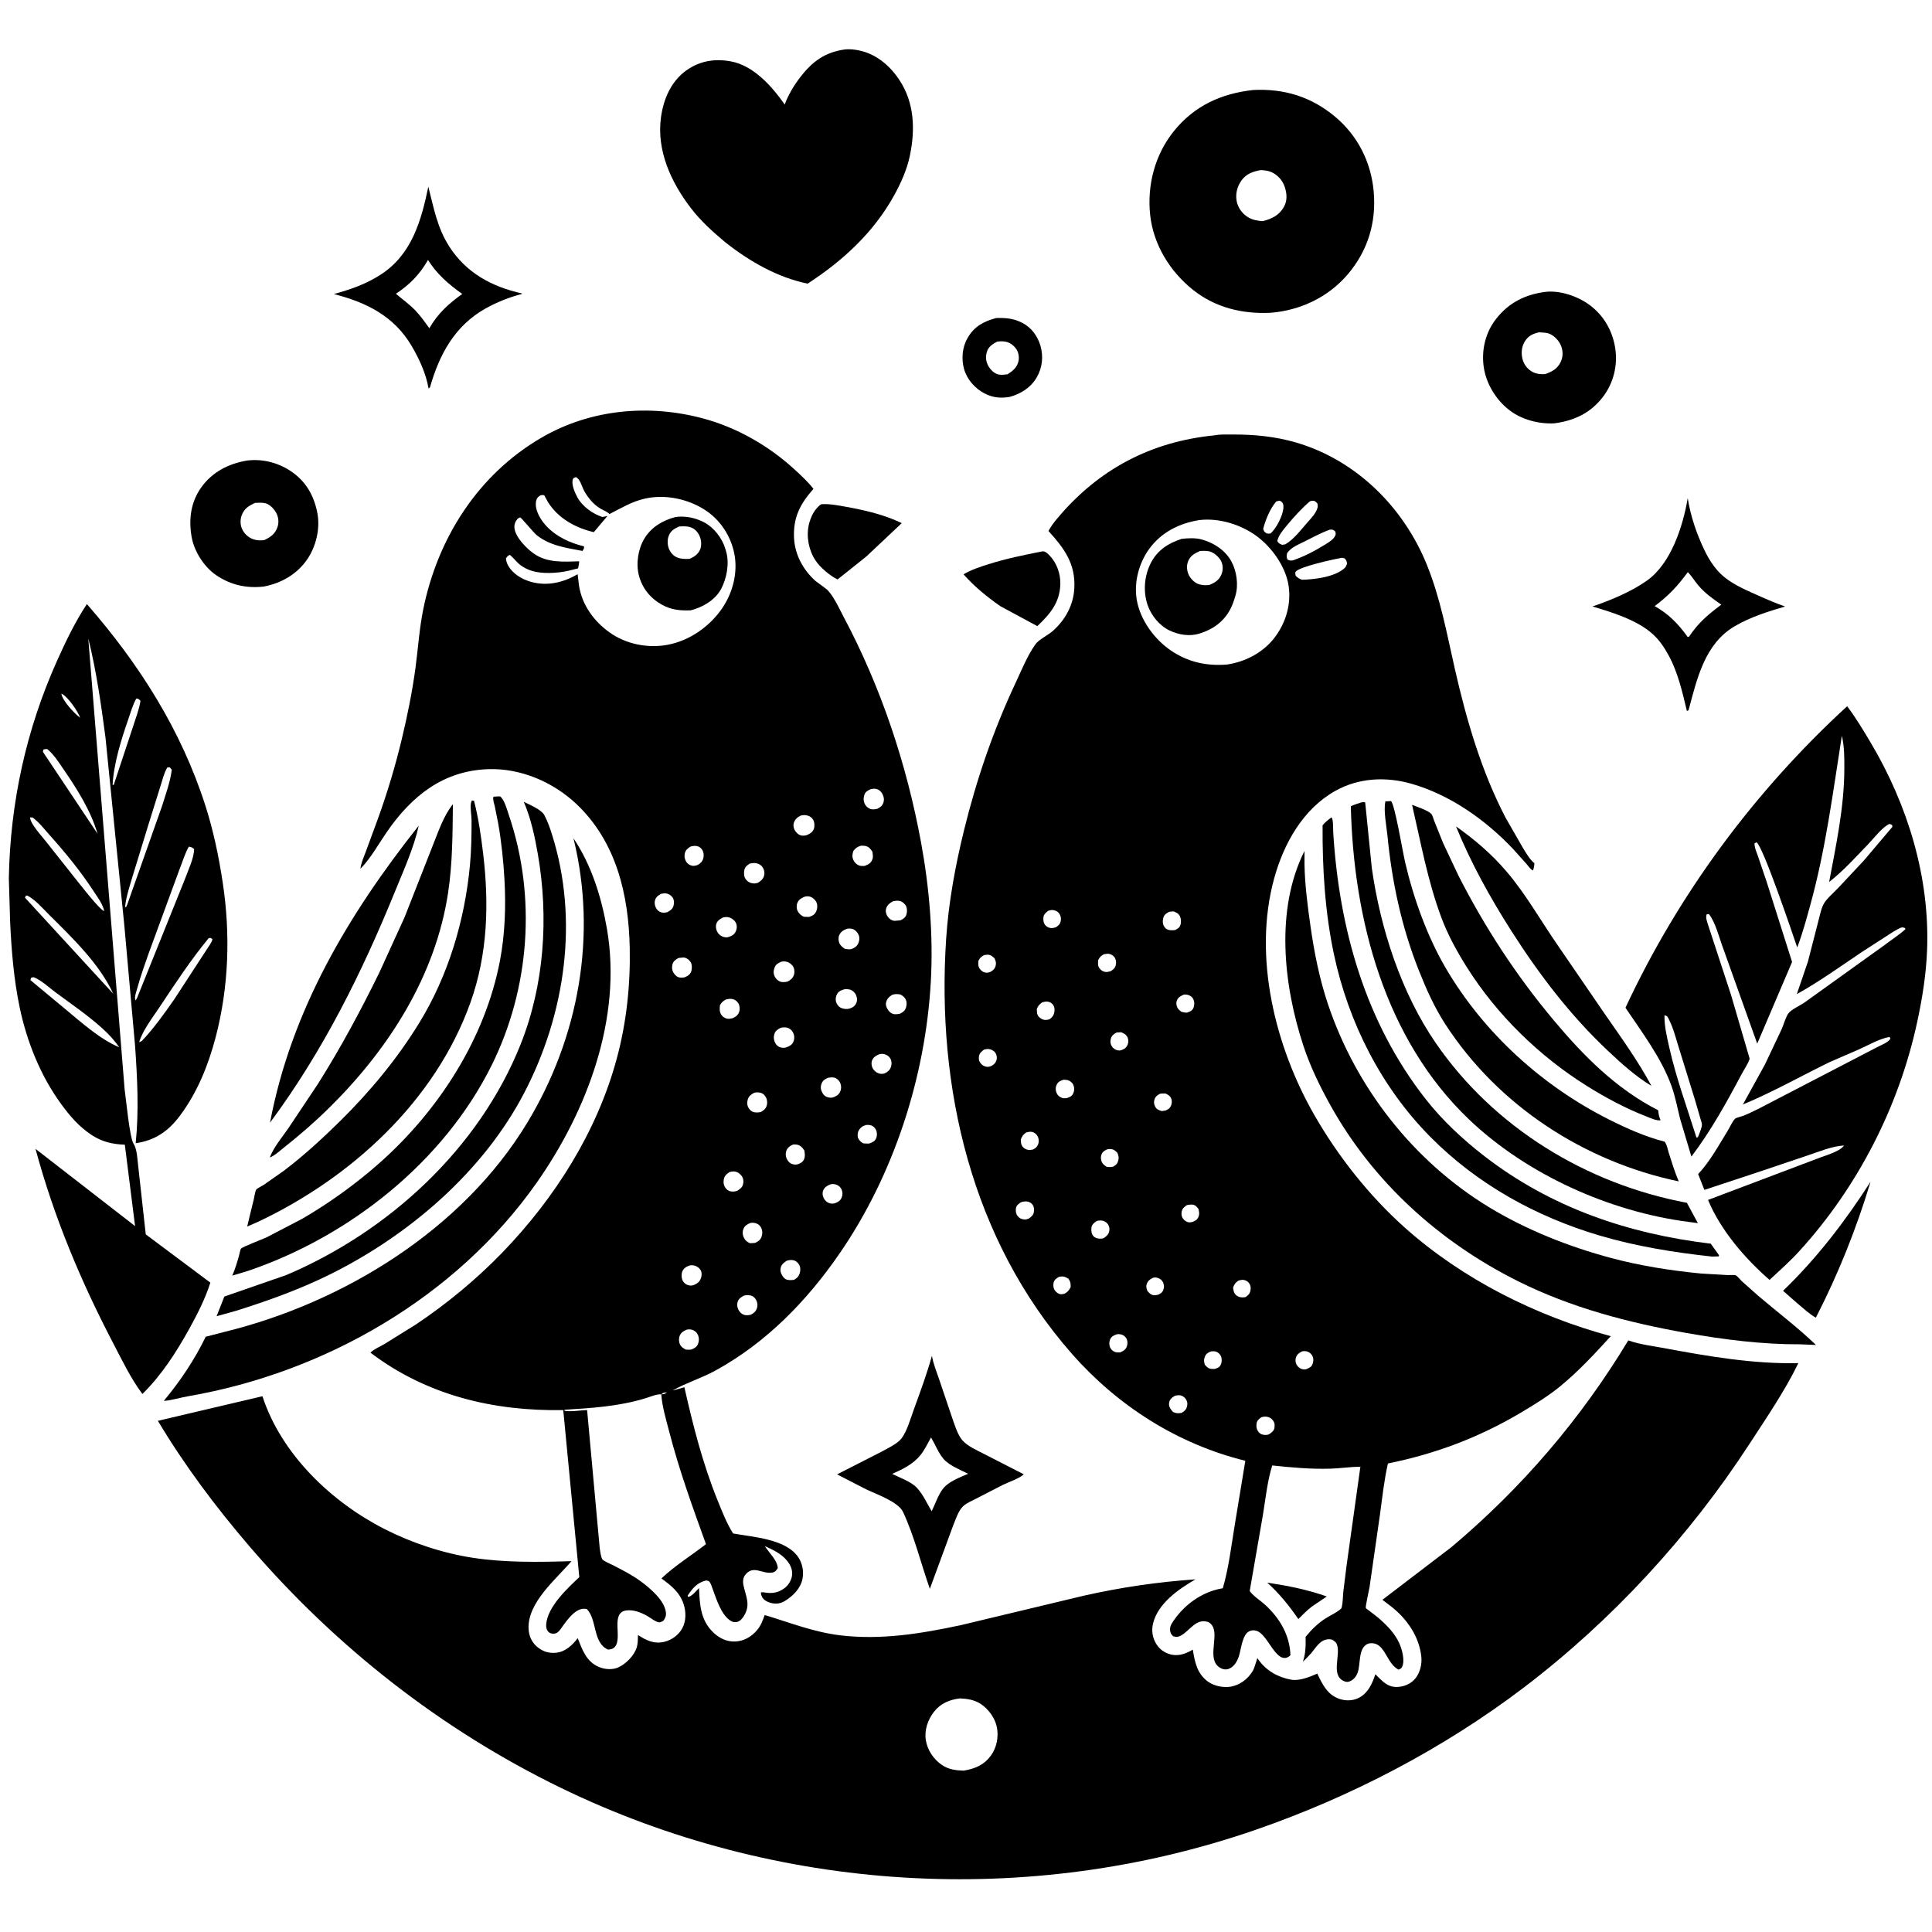
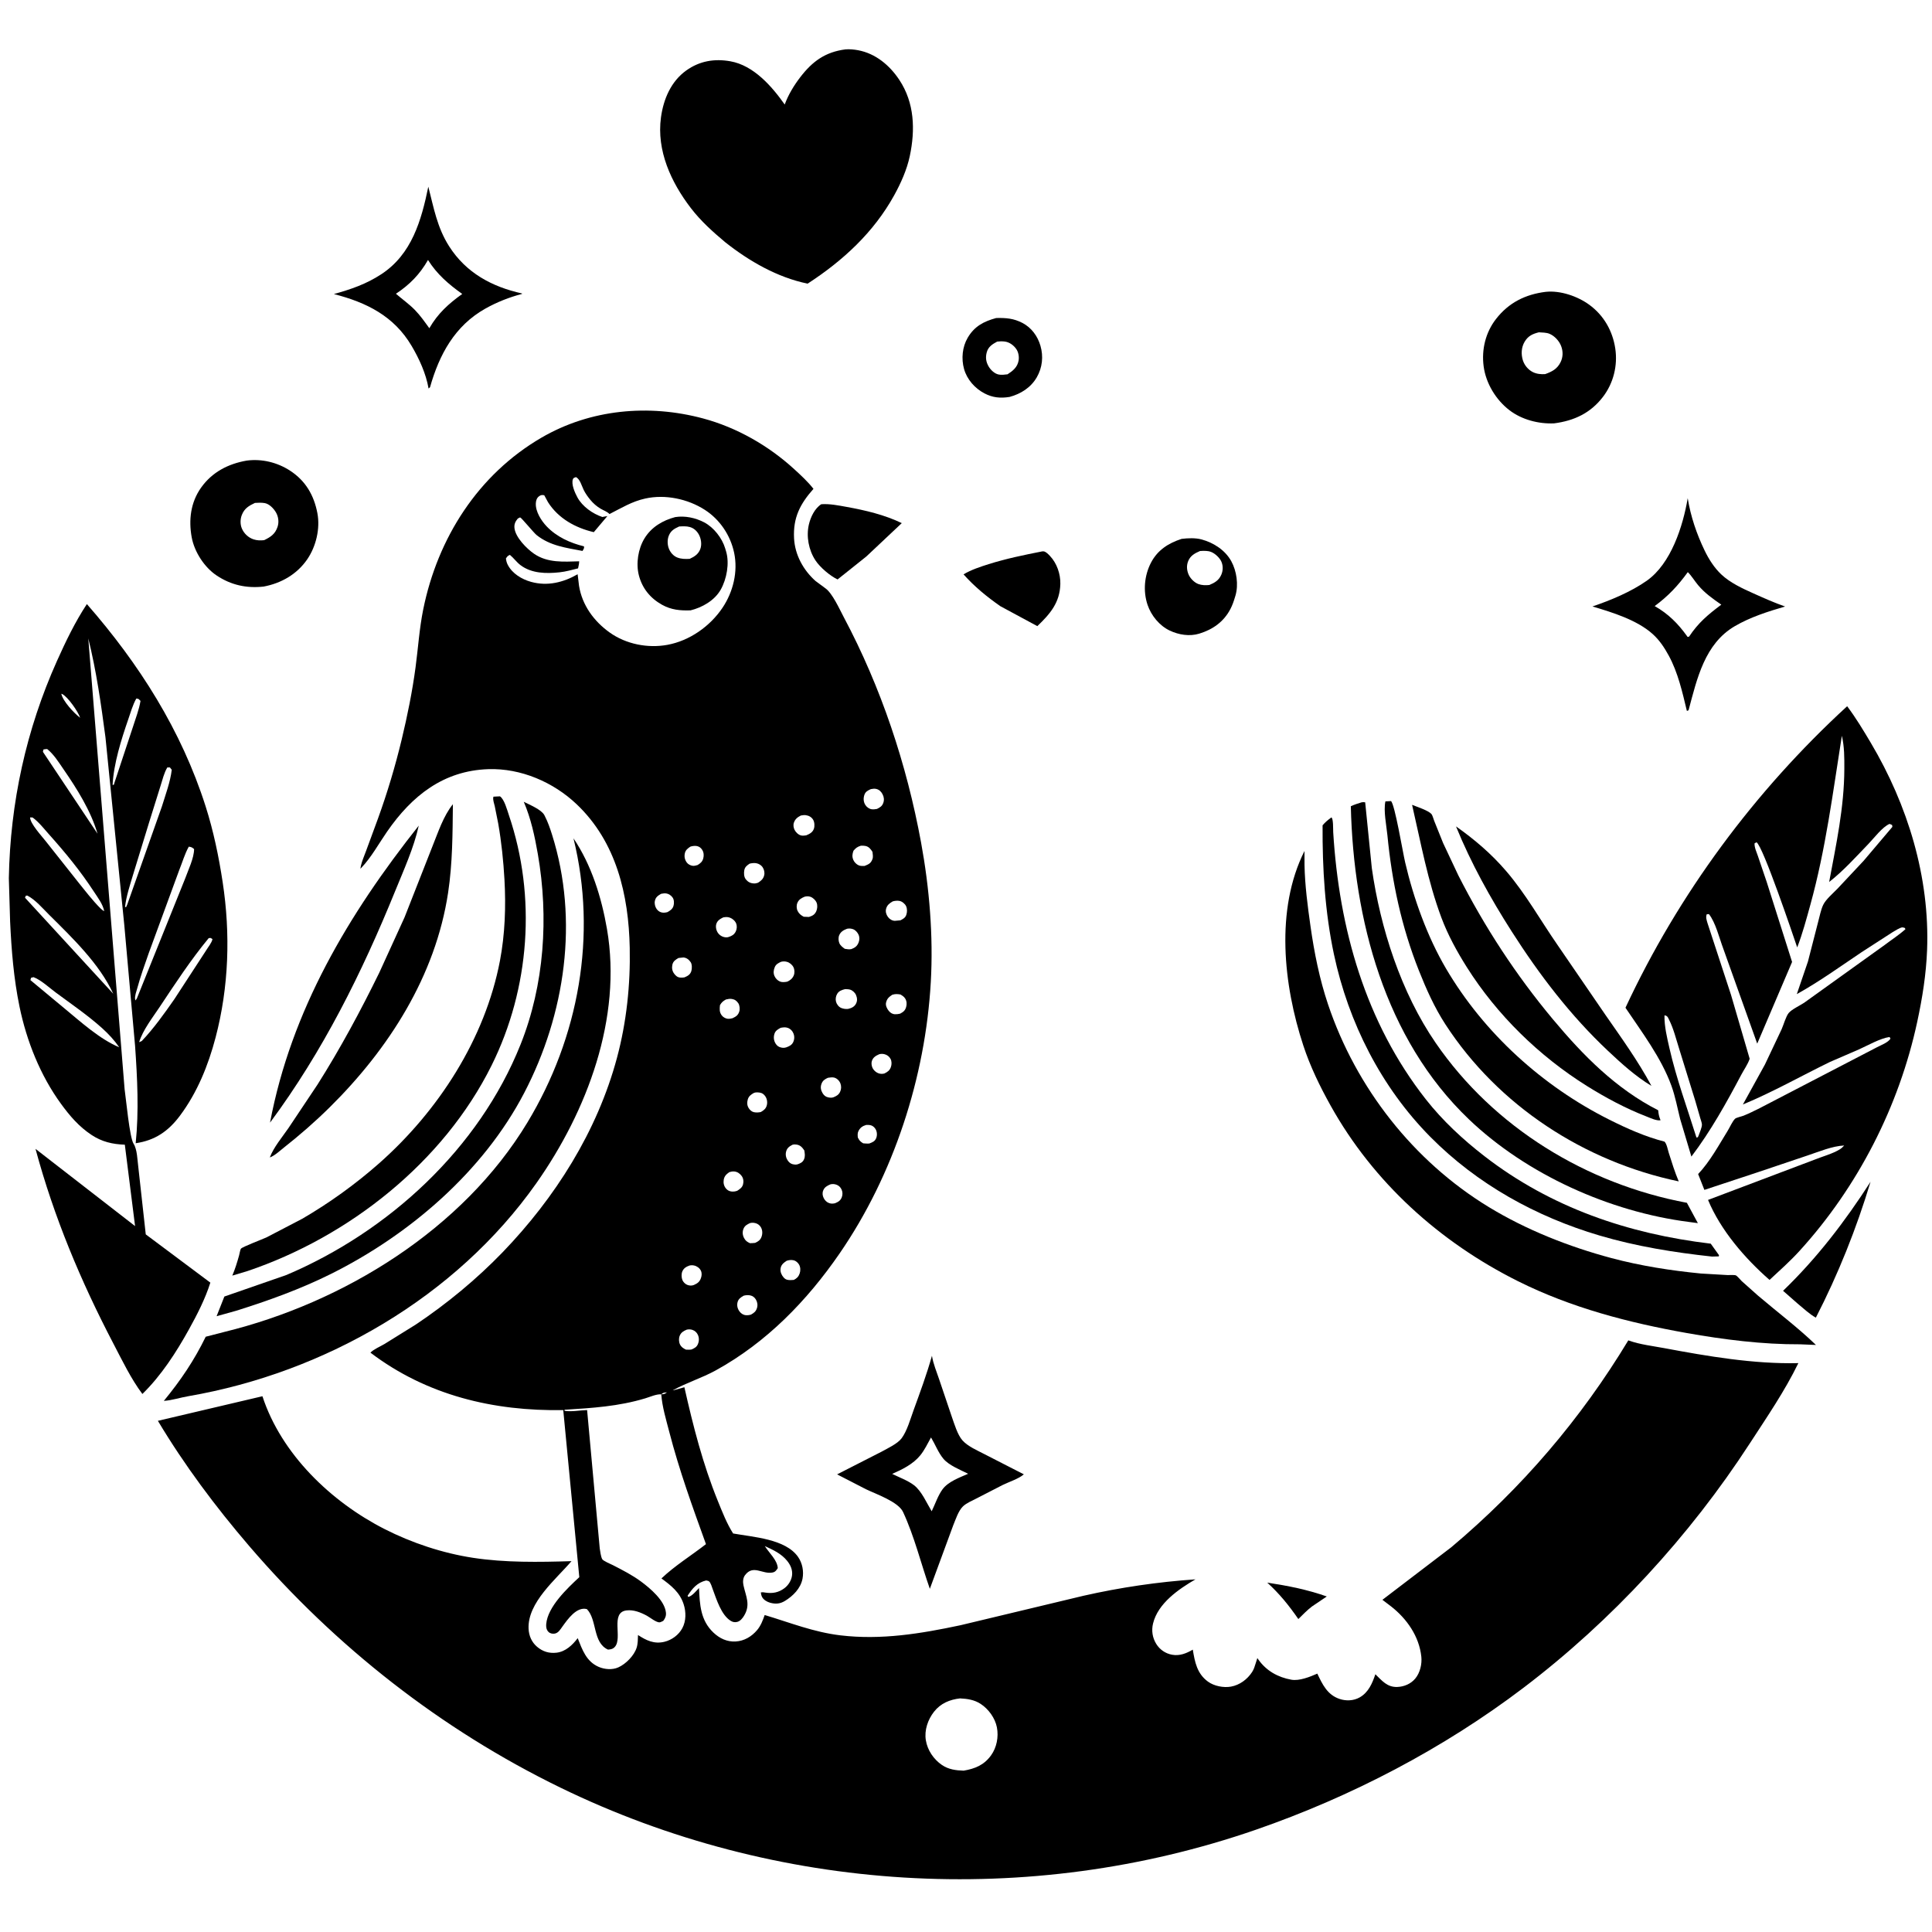
<svg xmlns="http://www.w3.org/2000/svg" version="1.1" style="display: block;" viewBox="0 0 2048 2048" width="1024" height="1024">
-   <path transform="translate(0,0)" fill="rgb(255,255,255)" d="M 0 0 L 0 2048 L 2048 2048 L 2048 0 L 0 0 z" />
  <path transform="translate(0,0)" fill="rgb(0,0,0)" d="M 768.841 256.829 C 755.553 245.699 742.931 234.392 732.326 220.562 C 711.389 193.257 695.846 159.662 700.655 124.414 C 703.271 105.237 711.235 86.307 727.436 74.723 C 741.615 64.585 757.32 61.955 774.336 64.987 C 798.878 69.362 818.228 91.476 831.831 110.811 C 835.555 100.554 841.58 90.605 848.201 81.966 C 861.136 65.087 874.758 55.111 896.218 52.35 C 900.47 51.976 905.41 52.447 909.619 53.24 C 928.254 56.75 943.092 69.248 953.331 84.701 C 969.474 109.066 970.299 137.668 964.409 165.484 C 961.36 179.88 954.949 194.191 947.862 207.031 C 926.128 246.406 893.516 276.401 856.12 300.672 C 824.109 294.131 794.204 276.886 768.841 256.829 z" />
-   <path transform="translate(0,0)" fill="rgb(0,0,0)" d="M 1346.44 331.586 C 1316.69 332.926 1288.23 326.073 1264.61 307.249 C 1240.18 287.782 1222.62 259.302 1219.22 227.872 C 1215.82 196.407 1224.23 164.088 1244.14 139.265 C 1265.86 112.178 1294.62 99.081 1328.56 95.395 C 1361.35 93.759 1390.17 102.612 1415.45 123.873 C 1439.38 144.003 1453.46 172.052 1456.18 203.09 C 1459.06 235.917 1449.96 265.913 1428.51 291.009 C 1407.82 315.21 1377.91 329.238 1346.44 331.586 z M 1336.59 180.301 C 1328.34 181.691 1321.27 184.147 1316.11 191.178 C 1311.56 197.369 1309.57 205.058 1310.82 212.636 C 1312.01 219.851 1316.48 226.118 1322.58 230.03 C 1327.32 233.075 1333.01 234.064 1338.55 234.443 C 1347.98 232.017 1355.8 228.423 1360.9 219.5 C 1364.7 212.845 1364.27 205.48 1361.96 198.394 C 1359.65 191.286 1354.56 185.504 1347.72 182.429 C 1344.16 180.833 1340.43 180.57 1336.59 180.301 z" />
  <path transform="translate(0,0)" fill="rgb(0,0,0)" d="M 455.843 410.5 L 454.306 411.848 C 451.591 396.07 444.407 380.346 436.301 366.635 C 417.611 335.021 388.515 320.566 353.939 311.726 C 372.238 306.592 388.165 301.187 404.244 290.656 C 436.549 269.497 446.684 233.568 454.031 197.91 C 459.807 220.298 463.395 241.17 476.083 261.064 C 494.069 289.266 521.391 303.976 553.318 311.077 L 553.396 311.549 C 539.792 315.115 526.754 320.253 514.478 327.148 C 482.046 345.364 465.602 375.948 455.843 410.5 z M 453.706 275.583 C 444.954 290.853 434.34 301.706 419.7 311.397 C 426.287 317.09 433.681 322.324 439.753 328.519 C 445.52 334.403 450.283 341.277 455.107 347.933 C 464.113 332.296 475.479 322.025 490.003 311.599 C 475.655 301.4 463.223 290.738 453.706 275.583 z" />
  <path transform="translate(0,0)" fill="rgb(0,0,0)" d="M 1647.4 448.777 C 1631.03 449.52 1613.21 444.915 1600.07 434.841 C 1585.7 423.82 1575.11 406.37 1572.72 388.319 C 1570.37 370.545 1574.76 352.385 1585.82 338.156 C 1599.35 320.765 1617.01 312.033 1638.56 309.361 C 1653.97 307.726 1672.21 313.987 1684.58 322.972 C 1699.99 334.162 1709.48 350.748 1712.26 369.458 C 1714.94 387.518 1710.35 406.116 1699.23 420.669 C 1686.04 437.928 1668.57 446.041 1647.4 448.777 z M 1631.27 352.262 C 1624.56 353.912 1619.82 356.128 1616.17 362.267 C 1612.63 368.203 1612.27 375.463 1614.32 381.977 C 1615.97 387.197 1619.92 391.938 1624.83 394.409 C 1628.78 396.403 1633.59 396.921 1637.96 396.567 C 1645.11 394.007 1650.69 391.168 1654.23 384.004 C 1656.97 378.465 1657.03 372.476 1654.84 366.763 C 1652.79 361.39 1647.83 356 1642.46 353.81 C 1639.14 352.458 1634.84 352.503 1631.27 352.262 z" />
  <path transform="translate(0,0)" fill="rgb(0,0,0)" d="M 1070.23 420.754 C 1060.57 422.312 1052.29 421.593 1043.47 416.947 C 1033.41 411.649 1025.07 402.266 1021.96 391.224 C 1018.89 380.291 1020.05 367.802 1025.81 358 C 1032.97 345.817 1042.88 340.679 1056.01 337.119 C 1066.31 336.88 1074.41 337.432 1083.82 342.324 C 1093.39 347.305 1099.94 356.296 1102.91 366.504 C 1106.21 377.833 1104.95 389.68 1099.04 399.951 C 1092.74 410.868 1082.11 417.534 1070.23 420.754 z M 1057.08 362.092 C 1052 364.836 1047.62 367.506 1046.01 373.395 C 1044.53 378.777 1045.12 383.575 1047.97 388.436 C 1050.12 392.11 1054.17 396.08 1058.5 396.987 C 1061.51 397.618 1065 397.167 1068.02 396.781 C 1073.72 393.093 1078.47 389.322 1079.74 382.284 C 1080.47 378.173 1079.61 373.175 1077.14 369.759 C 1074.26 365.796 1069.9 362.624 1064.97 362.033 C 1062.33 361.716 1059.71 361.775 1057.08 362.092 z" />
  <path transform="translate(0,0)" fill="rgb(0,0,0)" d="M 382.045 920.905 L 382.565 917.772 C 383.799 912.437 386.178 907.157 388.056 902 L 400.647 867.786 C 410.591 840.325 419.019 812.161 425.841 783.765 C 431.881 758.628 437.078 733.028 440.503 707.393 C 443.256 686.791 444.493 666.464 448.639 645.982 C 463.924 570.46 506.714 503.08 573.958 463.946 C 625.878 433.732 687.774 428.123 745.324 443.575 C 781.065 453.172 814.83 472.493 842.052 497.464 C 849.186 504.008 856.34 510.557 862.313 518.207 C 848.15 534.159 840.6 548.7 841.73 570.618 C 842.63 588.109 851.517 604.287 864.403 615.803 L 874.739 623.461 C 882.275 628.532 889.933 645.756 894.366 654.085 C 933.998 728.558 961.154 810.251 976.375 893.118 C 985.218 941.263 989.446 992.127 986.681 1041 C 980.974 1141.85 947.375 1245.38 889.996 1328.73 C 855.421 1378.96 812.541 1423.04 758.761 1452.65 C 743.966 1460.79 727.643 1465.74 713.097 1473.84 L 710.005 1474.99 L 713.097 1473.84 L 714.569 1473.57 L 725.48 1470.54 C 734.779 1511.74 745.002 1551.91 760.965 1591.18 C 765.632 1602.67 770.464 1615.07 777.135 1625.55 C 798.478 1629.42 832.629 1631.24 845.993 1650.41 C 850.57 1656.97 852.209 1665.64 850.7 1673.5 C 848.726 1683.78 840.663 1691.82 832.005 1697.08 C 826.874 1700.19 822.067 1700.55 816.331 1698.95 C 813.17 1698.07 809.707 1696.09 808.007 1693.2 C 807.061 1691.59 806.79 1689.88 806.5 1688.08 C 808.523 1687.61 809.427 1687.92 811.464 1688.23 C 818.983 1689.37 825.406 1688.15 831.537 1683.55 C 835.675 1680.45 838.81 1675.47 839.557 1670.32 C 840.416 1664.4 838.064 1659.08 834.413 1654.57 C 828.167 1646.86 819.52 1642.94 810.737 1638.89 C 815.198 1646.12 824.039 1653.74 824.469 1662.3 C 822.905 1664.63 821.93 1666.29 819 1666.91 C 808.216 1669.17 798.45 1658.09 789.713 1669.8 C 787.511 1672.75 787.339 1677.02 788.102 1680.5 C 790.696 1692.35 795.852 1701.06 788.738 1712.75 C 787.076 1715.48 784.643 1718.55 781.377 1719.31 C 778.79 1719.91 776.747 1719.5 774.5 1718.1 C 764.541 1711.93 759.495 1695.28 755.572 1684.76 C 754.816 1682.73 753.359 1677.49 751.5 1676.24 C 750.636 1675.65 749.5 1675.64 748.5 1675.35 C 738.935 1677.7 734.125 1683.63 728.904 1691.5 L 729.5 1692.82 C 733.542 1692.12 738.118 1686.34 740.985 1683.39 C 741.761 1701.02 742.534 1717.66 756.33 1730.67 C 762.868 1736.83 770.673 1740.52 779.738 1740.04 C 788.87 1739.56 796.749 1734.84 802.578 1727.95 C 806.504 1723.31 808.609 1717.65 810.589 1711.99 C 837.738 1720.12 862.297 1730.09 890.783 1733.52 C 934.041 1738.71 976.079 1731.76 1018.27 1722.78 L 1148.51 1691.59 C 1187.55 1682.75 1227.28 1676.9 1267.22 1674.18 C 1249.36 1684.58 1227.48 1699.57 1222.27 1721 C 1220.45 1728.47 1221.63 1736.13 1225.7 1742.67 C 1229.49 1748.76 1235.55 1752.87 1242.57 1754.11 C 1250.57 1755.52 1257.64 1752.66 1264.41 1748.68 C 1266.61 1761.95 1268.88 1774.1 1280.5 1782.59 C 1286.99 1787.33 1297.06 1789.3 1304.91 1787.88 C 1314.06 1786.23 1322.16 1780.25 1327.22 1772.51 C 1329.19 1769.51 1330.09 1766.38 1331.13 1763 L 1332.84 1757.63 L 1333.94 1759.21 C 1342.35 1771.15 1354.65 1778.01 1368.9 1780.56 C 1377.4 1782.08 1388.71 1777.49 1396.41 1774.1 C 1401.84 1785.53 1407.01 1796.58 1420 1800.95 C 1426.95 1803.28 1434.9 1802.96 1441.35 1799.29 C 1450.66 1794 1454.69 1784.37 1457.94 1774.77 C 1465.04 1781.63 1470.43 1788.61 1481.13 1788.25 C 1488.44 1788 1495.54 1784.98 1500.24 1779.34 C 1505.33 1773.24 1507.49 1763.96 1506.67 1756.19 C 1504.4 1734.6 1491.3 1715.87 1474.47 1702.76 L 1465.41 1695.87 L 1538.5 1640.09 C 1613.18 1577.25 1675.66 1504.37 1726.08 1420.83 L 1727.02 1421.18 C 1738.53 1425.26 1752 1426.81 1764 1429.05 C 1810.47 1437.75 1858.93 1446.05 1906.32 1444.97 C 1891.99 1474.54 1872.77 1502.49 1854.91 1530 C 1790.98 1628.47 1708.58 1718.03 1615 1789.08 C 1529.87 1853.72 1432.06 1904.72 1331.15 1939.63 C 1090.63 2022.85 822.945 2006.32 594.214 1895.03 C 467.674 1833.46 355.587 1745.46 264.074 1638.75 C 228.638 1597.44 195.309 1552.92 167.368 1506.13 L 278.188 1480.07 C 298.245 1541.54 351.057 1592.01 407.561 1620.81 C 436.545 1635.58 469.261 1646.43 501.44 1651.35 C 535.477 1656.55 571.469 1655.94 605.819 1654.88 C 589.283 1674.22 559.125 1698.75 560.308 1726.5 C 560.625 1733.93 563.596 1740.78 569.29 1745.63 C 575.387 1750.82 582.207 1752.84 590.07 1751.91 C 599.561 1750.78 606.849 1743.81 612.387 1736.52 C 617.282 1748.84 621.489 1761.28 634.668 1766.97 C 640.934 1769.68 649.09 1770.33 655.402 1767.5 C 663.486 1763.88 672.252 1755.02 674.905 1746.5 C 676.197 1742.35 676.173 1737.5 676.307 1733.19 C 685.077 1738.93 693.379 1742.97 704.209 1740.39 C 712.123 1738.5 719.437 1733.14 723.289 1725.95 C 727.415 1718.24 727.341 1708.63 724.663 1700.45 C 720.519 1687.81 711.386 1680.73 701.158 1673.2 C 715.322 1659.71 732.858 1648.92 748.349 1636.85 C 734.054 1597.26 720.035 1558.72 709.459 1517.87 C 706.164 1505.15 701.885 1491.08 700.984 1478.02 C 704.059 1477.98 704.402 1477.7 707 1476 L 708.995 1475.01 L 707 1476 C 703.84 1476.22 703.342 1475.98 700.984 1478.02 C 695.702 1477.72 689.069 1480.77 684 1482.3 C 655.719 1490.84 627.698 1492.59 598.5 1494.39 L 598.33 1495.5 C 605.196 1496.79 615.196 1494.9 622.355 1494.72 L 635.75 1641.4 C 636.217 1644.34 636.933 1650.23 638.404 1652.79 C 639.544 1654.77 647.676 1658.08 649.868 1659.21 C 660.172 1664.51 670.325 1669.67 679.666 1676.6 C 689.255 1683.71 704.539 1696.57 705.896 1709.29 C 706.281 1712.89 705.232 1715.35 703.123 1718.16 C 701.915 1718.68 700.788 1719.45 699.5 1719.7 C 696.071 1720.36 688.738 1714.35 685.672 1712.71 C 679.139 1709.2 671.647 1706.18 664.1 1707.11 C 646.588 1709.27 660.213 1736.4 651.767 1745.76 C 649.684 1748.07 647.449 1748.42 644.5 1748.66 C 628.111 1741.25 633.144 1717.02 622.117 1705.72 C 611.135 1702.84 601.702 1716.64 596.213 1724.18 C 594.068 1727.12 591.923 1731.05 588 1731.69 C 585.62 1732.08 582.968 1731.56 581.263 1729.73 C 579.124 1727.45 578.752 1724.51 579.016 1721.5 C 580.625 1703.15 601.415 1683.63 614.086 1671.86 L 597.07 1494.75 C 523.196 1496.06 452.339 1479.15 392.672 1433.85 C 396.232 1430.21 403.137 1427.34 407.668 1424.64 L 440.772 1404.06 C 473.57 1382.15 505.318 1355.92 532.692 1327.55 C 588.397 1269.82 633.081 1199.34 654 1121.4 C 664.151 1083.58 668.345 1043.84 667.545 1004.74 C 666.395 948.488 653.365 892.59 611.366 852.618 C 586.647 829.093 552.086 814.21 517.67 815.342 C 470.054 816.909 436.674 843.515 410.337 881.532 C 401.851 893.782 393.409 909.102 383.117 919.816 L 382.045 920.905 z M 646.103 544.91 C 643.521 542.263 639.913 541.16 636.77 539.301 C 632.545 536.802 628.888 533.63 625.769 529.843 C 623.116 526.621 620.553 523.048 618.712 519.298 C 616.631 515.06 614.831 507.798 610.5 505.757 C 609.192 506.318 607.882 506.401 607.337 507.847 C 605.288 513.287 609.49 522.471 612.109 527.294 C 617.327 536.898 628.217 544.595 638.5 548.033 L 643.857 547.056 L 629.451 564.111 C 609.977 559.537 591.917 549.651 580.913 532.344 L 576.939 525 C 574.68 524.469 573.094 524.714 571.183 526.235 C 568.906 528.047 568.149 530.709 567.999 533.5 C 567.533 542.215 573.715 551.933 579.5 558.002 C 590.018 569.035 604.375 575.596 619 579.133 C 619.545 581.325 618.512 582.084 617.5 584.023 C 600.073 580.663 583.221 578.695 568.778 567.161 C 565.953 564.905 552.493 548.555 551.5 548.548 C 550.512 548.541 549.704 549.372 548.805 549.783 C 546.217 552.872 544.889 555.765 545.37 559.913 C 546.498 569.639 558.145 581.472 566.041 586.942 C 580.42 596.903 597.45 595.447 613.947 595.012 C 613.923 597.557 613.27 600.011 612.766 602.5 C 606.105 604.131 599.946 605.949 593.08 606.68 C 579 608.178 563.41 607.987 551.591 598.958 C 547.496 595.829 544.527 591.452 540.5 588.186 C 538.065 589.287 537.824 589.765 536.293 592 C 536.614 594.464 537.118 596.548 538.272 598.773 C 543.099 608.078 553.131 614.095 563 616.82 C 580.331 621.604 597.126 617.463 612.32 608.733 L 613.8 620.964 C 617.09 641.519 629.64 658.661 646.43 670.59 C 663.701 682.86 686.668 687.368 707.414 683.572 C 730.96 679.264 752.659 663.954 765.877 644.269 C 777.184 627.43 782.443 605.97 778.224 586 C 774.308 567.466 763.128 550.742 747.136 540.445 C 729.089 528.826 705.116 523.803 684.084 528.445 C 669.743 531.611 658.976 538.396 646.103 544.91 z M 923.141 836.5 C 920.093 837.842 917.467 839.145 916.316 842.5 C 915.083 846.092 915.226 849.921 917.238 853.173 C 918.687 855.514 921.229 857.426 924 857.843 C 925.782 858.112 927.854 857.826 929.621 857.5 C 932.859 855.914 935.11 854.597 936.348 851.031 C 937.432 847.908 937.057 844.845 935.542 841.929 C 934.121 839.195 932.083 837.129 929.039 836.345 C 926.976 835.814 925.2 836.134 923.141 836.5 z M 848.892 864.5 C 845.38 866.311 842.969 868.121 841.584 871.987 C 840.695 874.47 841.137 877.437 842.311 879.757 C 843.629 882.361 846.532 885.156 849.5 885.686 C 851.127 885.976 852.998 885.755 854.623 885.5 C 858.208 884.009 861.488 882.361 862.798 878.39 C 863.697 875.664 863.459 871.432 861.953 868.955 C 860.204 866.078 857.426 864.574 854.163 864.124 C 852.349 863.874 850.677 864.195 848.892 864.5 z M 912.51 896.5 C 908.828 897.642 907.161 898.881 904.706 901.838 C 903.505 905.185 903.093 907.996 904.5 911.412 C 905.527 913.907 907.875 916.32 910.387 917.34 C 912.273 918.105 914.5 917.985 916.5 917.925 C 920.78 916.153 923.153 915.311 924.857 910.634 C 925.702 908.316 925.149 905.385 924.852 903 C 922.953 900.017 920.994 897.44 917.305 896.732 C 915.682 896.421 914.15 896.411 912.51 896.5 z M 731.774 897.5 C 729.05 899.338 726.702 901.106 725.972 904.5 C 725.193 908.124 725.844 911.208 727.968 914.227 C 729.268 916.075 731.792 917.411 734 917.761 C 735.845 918.054 737.758 917.486 739.5 916.967 C 742.534 915.086 744.493 913.518 745.477 909.933 C 746.292 906.965 746.079 903.655 744.435 900.995 C 743.157 898.928 741.415 897.464 739 896.909 C 736.849 896.415 733.819 896.753 731.774 897.5 z M 794.647 915.5 C 791.847 917.36 789.619 919.007 788.974 922.5 C 788.433 925.427 788.563 929.531 790.5 931.978 C 792.986 935.119 795.597 936.389 799.619 936.5 C 800.915 936.536 802.272 936.087 803.5 935.755 C 806.65 933.757 809.083 931.791 810.03 928 C 810.766 925.057 810.116 922.027 808.515 919.488 C 807.002 917.087 804.374 915.524 801.597 915.03 C 799.423 914.644 796.784 914.976 794.647 915.5 z M 700.726 947.5 C 697.41 949.509 695.068 950.92 694.185 955.067 C 693.603 957.806 694.394 961.23 696.02 963.5 C 697.963 966.212 700.648 967.588 704 967.469 C 705.428 967.418 706.177 967.196 707.5 966.897 C 710.315 965.363 712.825 963.715 713.87 960.5 C 714.72 957.883 714.679 953.841 713.048 951.5 C 711.269 948.948 708.627 947.28 705.5 947.01 C 703.967 946.878 702.239 947.242 700.726 947.5 z M 853.084 950.5 C 849.685 951.915 846.887 953.387 845.325 956.937 C 844.137 959.64 844.237 963.086 845.553 965.712 C 847.065 968.729 849.11 970.222 852 971.789 L 857.5 972.012 C 861.208 970.799 863.534 969.711 865.241 966.036 C 866.464 963.401 866.749 959.626 865.654 956.912 C 864.55 954.179 861.765 951.525 858.967 950.599 C 856.913 949.92 855.148 950.046 853.084 950.5 z M 946.32 955.5 C 942.999 957.455 940.408 959.325 939.321 963.239 C 938.467 966.315 939.39 969.402 941.196 971.926 C 942.863 974.256 945.602 976.008 948.5 976.113 L 954.5 975.58 C 957.228 974.174 959.636 972.93 960.691 969.842 C 961.715 966.846 961.788 963.392 960.457 960.5 C 959.322 958.034 956.18 955.492 953.5 955.005 C 951.1 954.57 948.635 954.862 946.32 955.5 z M 766.593 972.5 C 763.312 974.129 760.3 975.898 759.246 979.694 C 758.35 982.924 759.422 986.962 761.5 989.53 C 763.529 992.038 766.72 993.641 769.984 993.618 C 771.337 993.609 771.384 993.529 772.5 993.207 C 775.877 992.08 778.188 990.806 779.884 987.5 C 781.102 985.127 781.399 981.758 780.5 979.263 C 779.459 976.376 776.697 973.863 773.838 972.801 C 771.234 971.835 769.267 972.012 766.593 972.5 z M 898.008 984.5 C 894.351 985.822 891.134 987.643 889.562 991.439 C 888.55 993.885 888.729 997.363 889.747 999.782 C 890.866 1002.44 893.252 1004.13 895.5 1005.78 C 897.948 1006.18 900.022 1006.59 902.5 1006.08 C 906.175 1004.64 908.433 1003.17 910.018 999.398 C 911.212 996.556 911.366 993.626 910.082 990.791 C 909 988.402 906.973 986.069 904.5 985.062 C 902.553 984.269 900.049 984.051 898.008 984.5 z M 719.227 1015.5 C 716.118 1017.31 713.527 1018.96 712.73 1022.71 C 712.021 1026.06 712.539 1029.3 714.587 1032.07 C 716.278 1034.35 718.124 1036.04 721.076 1036.26 C 722.595 1036.38 724.002 1036.33 725.5 1036.07 C 728.91 1034.62 731.624 1033.25 732.839 1029.4 C 733.617 1026.93 733.674 1022.32 732.216 1020.06 C 730.454 1017.34 727.821 1015.24 724.5 1014.95 L 719.227 1015.5 z M 828.044 1019.5 C 825.16 1020.83 822.592 1022.08 821.299 1025.17 C 820.002 1028.27 819.615 1031.36 820.93 1034.5 C 822.017 1037.09 824.283 1039.47 826.878 1040.5 C 829.25 1041.44 832.093 1041.05 834.5 1040.61 C 837.651 1039.19 840.016 1037.32 841.402 1034.03 C 842.509 1031.4 842.342 1027.83 841.087 1025.28 C 839.829 1022.72 837.09 1020.43 834.364 1019.64 C 832.158 1019 830.288 1019.01 828.044 1019.5 z M 895.886 1048.5 C 892.524 1049.37 889.348 1050.32 887.469 1053.49 C 885.958 1056.04 885.459 1059.13 886.257 1062 C 886.995 1064.66 889.187 1067.47 891.779 1068.5 C 894.166 1069.45 896.432 1069.71 898.962 1069.5 C 902.391 1068.72 905.496 1067.41 907.282 1064.14 C 909.013 1060.97 908.733 1057.92 907.379 1054.69 C 906.347 1052.22 903.598 1049.7 901 1049.02 C 899.375 1048.59 897.56 1048.56 895.886 1048.5 z M 945.818 1054.5 C 942.312 1056.87 940.215 1058.58 939.227 1062.94 C 938.563 1065.86 940.295 1069.36 942.108 1071.55 C 943.886 1073.69 945.935 1075.03 948.769 1075.13 C 950.719 1075.2 952.343 1074.96 954.235 1074.5 C 957.613 1072.64 959.422 1071.33 960.539 1067.52 C 961.426 1064.49 961.225 1061.23 959.561 1058.52 C 958.297 1056.46 956.509 1055.44 954.5 1054.19 C 951.168 1053.67 949.066 1053.51 945.818 1054.5 z M 769.51 1059.5 C 766.408 1061.25 765.006 1062.41 763.191 1065.5 C 762.79 1069.53 762.453 1072.79 765.015 1076.26 C 766.367 1078.09 768.743 1079.52 771 1079.88 C 772.757 1080.16 774.797 1079.82 776.5 1079.36 C 780.265 1077.55 782.377 1076.33 783.717 1072.09 C 784.481 1069.66 784.071 1065.71 782.682 1063.56 C 780.989 1060.93 778.901 1059.43 775.801 1058.94 C 773.546 1058.59 771.699 1058.98 769.51 1059.5 z M 827.569 1089.5 C 824.894 1090.95 822.151 1092.45 821.084 1095.5 C 819.784 1099.21 820.111 1102.87 822.151 1106.21 C 823.546 1108.49 825.378 1109.84 827.988 1110.42 C 830.026 1110.87 831.528 1110.84 833.5 1110.23 C 836.767 1109.02 839.392 1107.83 840.933 1104.5 C 842.152 1101.87 842.285 1098.73 841.302 1096 C 840.247 1093.07 838.003 1090.63 835.055 1089.57 C 832.468 1088.65 830.209 1089.06 827.569 1089.5 z M 932.087 1117.5 C 928.563 1119.04 925.484 1120.75 924.236 1124.67 C 923.33 1127.52 924.135 1131.34 925.916 1133.68 C 928.007 1136.43 931.009 1138.27 934.5 1138.33 C 935.675 1138.35 936.399 1138.16 937.5 1137.95 C 940.938 1136.23 943.093 1134.79 944.407 1131.04 C 945.334 1128.4 945.35 1125.06 944.051 1122.53 C 942.704 1119.92 940.32 1118.15 937.475 1117.47 C 935.571 1117.02 933.966 1117.04 932.087 1117.5 z M 877.614 1142.5 C 874.288 1144.03 872.027 1145.48 870.749 1149.09 C 869.549 1152.47 870.09 1155.55 871.868 1158.6 C 873.245 1160.96 875.034 1162.63 877.737 1163.21 C 879.707 1163.64 881.574 1163.84 883.5 1163.16 C 886.634 1161.86 888.95 1160.65 890.5 1157.47 C 891.852 1154.68 891.965 1151.57 890.937 1148.66 C 889.95 1145.88 887.491 1143.31 884.644 1142.39 C 882.512 1141.71 879.797 1142.16 877.614 1142.5 z M 799.218 1158.5 C 796.023 1160.34 793.636 1161.96 792.616 1165.7 C 791.78 1168.77 791.885 1171.64 793.524 1174.44 C 794.708 1176.46 796.664 1178.35 799 1178.91 C 801.333 1179.46 804.183 1179.33 806.5 1178.8 C 809.683 1176.96 811.994 1175.23 812.912 1171.39 C 813.735 1167.94 812.93 1164.07 810.671 1161.35 C 808.392 1158.61 806.186 1158.1 802.802 1157.96 C 801.458 1157.91 800.483 1158.06 799.218 1158.5 z M 918.163 1192.5 C 914.383 1193.6 911.846 1195.32 910.01 1198.93 C 908.874 1201.16 909.111 1203.41 909.339 1205.82 C 910.981 1209.06 911.902 1210.07 915 1211.97 C 917.198 1212.13 919.3 1212.37 921.5 1212.16 C 924.837 1210.85 927.416 1210 928.856 1206.34 C 929.986 1203.46 929.763 1199.75 928.223 1197.06 C 927.163 1195.21 925.531 1193.67 923.5 1192.97 C 921.929 1192.43 919.785 1192.41 918.163 1192.5 z M 840.017 1213.5 C 836.529 1215.34 834.113 1217.05 833.196 1221.2 C 832.468 1224.48 833.341 1227.89 835.299 1230.58 C 836.916 1232.79 839.011 1234.13 841.763 1234.39 C 844.056 1234.62 843.406 1234.59 845.5 1234.21 C 848.483 1233.14 850.904 1232.1 852.259 1229 C 853.687 1225.73 853.147 1222.91 852.597 1219.5 C 850.464 1216.35 848.435 1213.92 844.455 1213.31 C 842.705 1213.04 841.689 1213.07 840.017 1213.5 z M 773.142 1242.5 C 769.953 1244.73 767.814 1246.7 767.171 1250.71 C 766.643 1254 767.396 1257.33 769.584 1259.9 C 771.158 1261.75 773.064 1262.79 775.5 1263.06 C 777.434 1263.28 779.705 1262.96 781.5 1262.27 C 784.25 1260.52 786.778 1258.83 787.65 1255.5 C 788.448 1252.45 788.054 1249.06 786.148 1246.5 C 784.277 1243.99 781.672 1242.14 778.5 1241.83 C 776.624 1241.65 774.93 1241.94 773.142 1242.5 z M 880.171 1255.5 C 876.782 1256.98 874.081 1258.35 872.63 1261.96 C 871.541 1264.66 871.871 1267.36 873.126 1269.94 C 874.311 1272.38 876.371 1274.5 878.982 1275.36 C 881.188 1276.1 882.929 1275.97 885.149 1275.5 C 888.615 1274.05 890.996 1272.73 892.371 1269.03 C 893.349 1266.4 893.281 1263.34 892.049 1260.81 C 890.859 1258.36 889.088 1256.66 886.5 1255.77 C 884.376 1255.05 882.341 1254.92 880.171 1255.5 z M 795.109 1296.5 C 792.076 1297.88 789.491 1299.25 788.157 1302.5 C 786.822 1305.75 787.091 1309.13 788.674 1312.23 C 790.214 1315.24 791.987 1316.49 795 1317.84 C 796.807 1317.75 798.706 1317.78 800.49 1317.5 C 803.82 1315.97 806.017 1314.53 807.297 1310.93 C 808.418 1307.77 808.318 1304.1 806.686 1301.14 C 805.458 1298.9 803.337 1297.23 800.867 1296.6 C 798.885 1296.09 797.102 1296 795.109 1296.5 z M 833.85 1336.5 C 830.589 1338.72 827.911 1340.71 827.393 1344.96 C 826.985 1348.3 828.523 1351.72 830.707 1354.18 C 832.802 1356.54 834.91 1356.96 837.906 1356.96 L 841.5 1356.76 C 844.681 1355.09 846.457 1353.4 847.677 1349.93 C 848.717 1346.98 848.607 1343.23 847.015 1340.48 C 845.899 1338.55 843.685 1336.54 841.5 1336 C 839.027 1335.39 836.215 1335.65 833.85 1336.5 z M 730.923 1341.5 C 727.525 1342.71 724.679 1344.33 723.246 1347.87 C 722.187 1350.49 722.315 1354.43 723.421 1357.01 C 724.317 1359.09 726.364 1361.15 728.5 1362 C 730.809 1362.92 733.181 1363.04 735.5 1362.16 C 739.342 1360.43 741.594 1358.91 743.032 1354.81 C 743.943 1352.21 744.164 1349.31 742.868 1346.77 C 741.479 1344.05 738.634 1342.08 735.689 1341.47 C 734.017 1341.13 732.599 1341.15 730.923 1341.5 z M 788.296 1373.5 C 785.208 1375.29 782.675 1376.89 781.791 1380.58 C 780.967 1384.02 781.837 1387.38 783.92 1390.19 C 785.543 1392.39 787.907 1393.95 790.668 1394.16 C 792.524 1394.3 794.389 1394.09 796.15 1393.5 C 799.36 1391.66 801.283 1390.24 802.434 1386.53 C 803.371 1383.51 802.9 1380.34 801.317 1377.63 C 799.992 1375.35 797.875 1373.67 795.269 1373.17 C 792.826 1372.69 790.695 1372.86 788.296 1373.5 z M 727.956 1409.5 C 724.605 1410.94 721.983 1412.39 720.526 1415.94 C 719.409 1418.67 719.518 1422.42 720.772 1425.06 C 722.161 1428 724.308 1429.27 727.109 1430.67 C 729.136 1430.72 731.099 1430.89 733.097 1430.5 C 736.016 1429.2 738.406 1428.06 739.738 1424.98 C 741.137 1421.76 741.244 1418.23 739.786 1415 C 738.645 1412.47 736.617 1410.66 734 1409.74 C 732.119 1409.08 729.87 1409.03 727.956 1409.5 z M 1017.72 1800.37 C 1006.77 1801.59 997.079 1805.63 990.113 1814.5 C 983.55 1822.85 979.69 1834.08 981.431 1844.74 C 983.152 1855.28 989.717 1865 998.5 1870.96 C 1005.58 1875.75 1013.25 1876.71 1021.56 1876.97 C 1033.66 1874.85 1043.07 1871.09 1050.54 1860.77 C 1056.56 1852.44 1058.7 1841.2 1056.77 1831.12 C 1054.87 1821.26 1047.88 1811.63 1039.5 1806.18 C 1032.8 1801.83 1025.5 1800.76 1017.72 1800.37 z" />
-   <path transform="translate(0,0)" fill="rgb(0,0,0)" d="M 1416.41 1741.5 C 1414.09 1739.16 1412.38 1737.62 1408.82 1737.67 C 1399.33 1737.79 1395.25 1746.27 1389.87 1752.5 C 1387.16 1755.64 1384.12 1758.56 1381.18 1761.49 C 1384.13 1752.18 1384.17 1744.79 1384 1735.11 C 1390.2 1727.52 1396.95 1720.78 1405.28 1715.5 C 1410.17 1712.4 1415.65 1710.01 1420.2 1706.41 C 1421.17 1705.64 1421.98 1705.07 1422.29 1703.8 C 1423.5 1698.88 1423.43 1692.74 1423.93 1687.65 L 1427.37 1659.92 L 1442.07 1554.75 C 1431.35 1554.88 1420.71 1556.56 1410 1556.86 C 1389.12 1557.45 1369.36 1555.61 1348.64 1553.46 C 1343.42 1569.96 1341.61 1588.67 1338.75 1605.84 L 1324.75 1686.49 C 1328.44 1691.95 1336.22 1696.66 1341.19 1701.24 C 1356.68 1715.55 1367.1 1733.17 1367.94 1754.5 C 1367.07 1755.4 1366.72 1755.87 1365.51 1756.5 C 1352.23 1763.37 1344.24 1732.56 1332.01 1728.76 C 1329.04 1727.83 1326.26 1728.01 1323.58 1729.6 C 1316.85 1733.58 1315.63 1748.13 1313.45 1755.09 C 1311.7 1760.64 1308.7 1766.29 1303.15 1768.8 C 1300.72 1769.9 1297.98 1769.97 1295.5 1768.96 C 1278.21 1761.87 1291.41 1737.54 1286 1725 C 1284.91 1722.48 1282.69 1720.01 1280 1719.21 C 1267.55 1715.49 1260.91 1729.09 1251.5 1733.93 C 1248.4 1735.53 1246.79 1735.35 1243.53 1734.5 C 1241.96 1732.61 1241.09 1732.01 1240.57 1729.53 C 1239.53 1724.65 1241.57 1721.63 1244.26 1717.72 C 1255.94 1700.71 1274.14 1687.65 1294.62 1683.9 L 1296.24 1683.61 C 1302.54 1662 1305.26 1638.45 1308.94 1616.21 L 1320.1 1548.5 C 1248.38 1530.79 1184.91 1490.41 1136.28 1435.12 C 1029.92 1314.18 992.495 1152.95 1002.96 995.093 C 1005.53 956.343 1012.69 917.664 1021.93 880 C 1035.09 826.331 1053 774.032 1076.52 723.996 C 1082.73 710.768 1089.12 694.791 1097.57 683.047 C 1101.38 677.756 1110.89 673.425 1116.06 668.808 C 1129.23 657.051 1137.84 641.605 1138.82 623.726 C 1140.25 597.51 1128.1 581.295 1111.42 562.827 C 1113.86 558.275 1116.96 554.112 1120.26 550.15 C 1164.12 497.492 1220.12 467.933 1288.17 461.402 C 1293.41 460.25 1300.84 460.637 1306.29 460.605 C 1329.14 460.472 1352 462.658 1374 469.12 C 1437.7 487.831 1487.71 537.554 1512.45 598.486 C 1526.95 634.206 1533.69 671.606 1542.18 708.977 C 1554.43 762.962 1570.37 817.726 1596.09 867 L 1614.52 899.086 C 1617.56 903.907 1620.85 909.889 1625.08 913.754 L 1626.5 914.985 C 1626.5 917.808 1625.98 920.117 1625 922.756 C 1622.35 921.634 1620.11 918.054 1618.22 915.883 L 1603.69 899.693 C 1574.59 869.042 1537.24 842.595 1496.35 830.855 C 1469.26 823.079 1440.37 824.43 1415.47 838.374 C 1381.15 857.601 1360.74 894.392 1350.64 931.261 C 1327.94 1014.05 1351.72 1110 1393.72 1182.8 C 1418.86 1226.39 1451.52 1267.69 1489.08 1301.27 C 1550.28 1355.98 1628.57 1395.15 1707.51 1416.39 C 1690.65 1434.87 1673.32 1453.62 1653.93 1469.5 C 1641.05 1480.04 1626.62 1488.88 1612.34 1497.37 C 1568.09 1523.68 1521.71 1541.15 1471.25 1551.35 C 1467.24 1568.94 1465.25 1587.74 1462.8 1605.61 L 1451.82 1682.13 C 1451.36 1685.17 1447.2 1703.25 1447.82 1704.59 C 1448.05 1705.09 1451.18 1707.23 1451.64 1707.59 C 1455.49 1710.65 1459.5 1713.52 1463.17 1716.79 C 1471.18 1723.91 1478.59 1731.75 1483.14 1741.55 C 1486.06 1747.85 1489.51 1759.88 1486.36 1766.77 C 1485.42 1768.82 1484.42 1769.07 1482.5 1769.87 C 1471.04 1764.09 1468.97 1746.6 1458.4 1742.62 C 1455.71 1741.6 1451.9 1741.48 1449.29 1742.79 C 1439.55 1747.72 1442.5 1764.5 1439.06 1773.39 C 1437.54 1777.34 1434.6 1780.93 1430.5 1782.41 C 1428.13 1783.26 1426.3 1782.9 1424.07 1781.8 C 1410.53 1775.17 1421.49 1753.94 1417.16 1743.16 L 1416.41 1741.5 z M 1352.95 531.5 C 1346.44 538.928 1341.51 550.971 1339.05 560.5 C 1339.8 563.613 1340.16 563.547 1342.77 565.5 C 1344.16 565.612 1345.32 565.77 1346.71 565.5 C 1352.86 560.505 1359.63 546.899 1360.41 539 C 1360.65 536.523 1360.61 534.146 1358.81 532.197 C 1358.26 531.613 1357.21 531.106 1356.5 530.727 L 1352.95 531.5 z M 1388.46 531.5 C 1379.48 539.175 1371.14 548.505 1363.61 557.609 C 1359.71 562.333 1355.39 567.421 1353.95 573.5 C 1355.3 576.12 1356.52 576.269 1359.11 577.562 L 1362.5 577 C 1371.64 571.56 1378.6 562.203 1385.52 554.27 C 1389.62 549.574 1395.01 544.303 1396.65 538.13 C 1397.08 536.511 1396.82 535.158 1396.45 533.57 C 1394.31 531.461 1393.46 530.446 1390.14 530.901 L 1388.46 531.5 z M 1271.32 551.309 C 1250.1 554.674 1230.91 564.269 1218.12 582 C 1207.17 597.179 1201.9 617.285 1205.01 635.818 C 1208.55 656.993 1223.68 677.675 1241.23 689.595 C 1259.25 701.835 1278.85 706.163 1300.41 704.456 C 1320.03 701.712 1339.25 691.624 1351.33 675.601 C 1363.07 660.04 1368.81 640.638 1366.02 621.273 C 1363.1 600.982 1348.44 580.438 1332.27 568.424 C 1315.53 555.988 1292.09 548.805 1271.32 551.309 z M 1409.53 561.5 C 1400.06 564.972 1391.14 569.858 1382.12 574.354 C 1375.67 577.569 1368.62 580.27 1364.39 586.346 C 1363.86 589.489 1363.54 590.151 1364.84 593.17 C 1367.37 594.328 1367.74 594.36 1370.5 594.015 C 1382.58 589.913 1394.24 583.748 1405.05 577.014 C 1408.6 574.801 1413.32 572.011 1415.23 568.188 C 1416.28 566.087 1415.84 565.613 1415.5 563.426 C 1412.84 561.241 1412.98 561.329 1409.53 561.5 z M 1422.61 591.213 C 1414.42 592.685 1377.16 600.765 1373.48 606.056 C 1372.58 607.345 1373.28 608.887 1373.5 610.337 C 1375.84 612.707 1377.13 613.509 1380.3 614.551 C 1393.48 614.268 1415.41 611.601 1425.53 602.012 C 1426.84 600.769 1427.34 599.153 1427.94 597.5 C 1427.51 594.696 1427.24 594.195 1425.5 591.943 L 1422.61 591.213 z M 1111.07 965.5 C 1108.69 967.392 1106.39 969.24 1106.05 972.5 C 1105.74 975.576 1106.24 978.916 1108.5 981.194 C 1110.31 983.023 1112.92 984.002 1115.5 983.795 C 1116.85 983.686 1118.21 983.224 1119.5 982.849 C 1122.3 980.792 1123.98 979.455 1124.49 975.877 C 1124.89 973.142 1124.44 970.85 1122.89 968.5 C 1121.34 966.157 1118.22 964.722 1115.5 964.639 C 1114.16 964.598 1112.32 965.189 1111.07 965.5 z M 1239.51 966.5 C 1236.41 968.139 1234.11 969.386 1233.13 973.074 C 1232.25 976.387 1232.39 980.103 1234.6 982.903 C 1236.73 985.598 1239.23 986.152 1242.44 986.112 L 1245.5 985.962 C 1248.58 984.406 1250.48 983.474 1251.44 979.977 C 1252.27 976.966 1251.88 972.851 1250.16 970.202 C 1248.69 967.937 1246.39 967.07 1244 966.085 L 1239.51 966.5 z M 1170.22 1011.5 C 1167.05 1013.33 1166 1014.3 1164.22 1017.5 C 1163.85 1020.61 1163.5 1023.85 1165.57 1026.5 C 1167.27 1028.67 1169.21 1030.04 1172 1030.32 C 1173.65 1030.48 1175.84 1029.96 1177.43 1029.5 C 1179.81 1027.83 1181.82 1026.5 1182.65 1023.5 C 1183.48 1020.52 1183.12 1016.99 1181.25 1014.5 C 1179.7 1012.44 1177.02 1011.15 1174.5 1010.98 L 1170.22 1011.5 z M 1043.12 1012.5 C 1039.88 1014.28 1038.94 1015.27 1037.14 1018.5 C 1036.94 1022 1036.65 1024.65 1039.01 1027.5 C 1040.73 1029.58 1042.77 1030.89 1045.5 1031.1 C 1046.69 1031.19 1048.38 1030.72 1049.5 1030.49 C 1052.67 1028.54 1054.61 1027.32 1055.5 1023.4 C 1056.18 1020.4 1055.46 1018.6 1054.24 1015.87 C 1052.05 1013.78 1050.19 1012.12 1047 1012.02 C 1045.7 1011.98 1044.39 1012.27 1043.12 1012.5 z M 1254.43 1054.5 C 1251.12 1056.22 1248.99 1056.97 1247.5 1060.73 C 1246.58 1063.05 1246.98 1066.01 1248.11 1068.18 C 1249.03 1069.95 1250.71 1071.26 1252.23 1072.5 C 1254.42 1073.02 1256.23 1073.61 1258.5 1073.37 C 1261.44 1072.13 1263.63 1071.67 1265.05 1068.5 C 1266.4 1065.45 1266.27 1061.09 1264.46 1058.28 C 1262.93 1055.91 1260.08 1054.51 1257.33 1054.27 C 1255.95 1054.15 1255.71 1054.27 1254.43 1054.5 z M 1104.88 1062.5 C 1101.72 1064.65 1100.59 1066.01 1099.06 1069.5 C 1099.24 1072.87 1098.95 1075.53 1101.5 1078.15 C 1103.48 1080.18 1106.13 1081.4 1109 1081.15 C 1110.65 1081.01 1111 1080.87 1112.49 1080.5 C 1115.71 1078.14 1117.13 1076.28 1117.72 1072.26 C 1118.09 1069.75 1117.79 1067.2 1116.25 1065.12 C 1114.8 1063.17 1112.93 1062.07 1110.5 1061.76 C 1108.75 1061.53 1106.56 1062.01 1104.88 1062.5 z M 1183.69 1094.5 C 1180.74 1096.11 1178.72 1097.41 1177.62 1100.76 C 1176.69 1103.59 1176.96 1106.42 1178.5 1108.99 C 1179.96 1111.43 1182.26 1112.87 1185 1113.44 C 1186.24 1113.7 1187.28 1113.58 1188.5 1113.31 C 1192.03 1111.78 1193.57 1111.22 1195.29 1107.5 C 1196.31 1105.27 1196.31 1102.06 1195.33 1099.84 C 1193.92 1096.66 1191.5 1095.55 1188.5 1094.22 L 1183.69 1094.5 z M 1043.33 1112.5 C 1040.65 1114.4 1038.34 1116.22 1037.77 1119.65 C 1037.35 1122.13 1037.58 1124.39 1039.05 1126.5 C 1040.94 1129.21 1043.69 1130.77 1047 1130.9 C 1048.15 1130.94 1049.42 1130.47 1050.5 1130.15 C 1053.24 1128.62 1054.81 1127.61 1056.06 1124.5 C 1057.16 1121.75 1056.74 1118.48 1055.08 1116 C 1053.64 1113.84 1050.61 1112.22 1048 1112.02 C 1046.47 1111.9 1044.83 1112.23 1043.33 1112.5 z M 1127.76 1144.5 C 1124.44 1145.43 1122.07 1146.32 1120.31 1149.5 C 1118.96 1151.95 1118.77 1154.79 1119.6 1157.43 C 1120.54 1160.4 1122.53 1162.54 1125.43 1163.67 C 1127.11 1164.32 1128.74 1164.21 1130.5 1164.15 C 1133.5 1163.04 1135.96 1162.51 1137.5 1159.35 C 1138.99 1156.3 1139.11 1153.11 1137.75 1150.01 C 1136.59 1147.39 1134.2 1145.64 1131.5 1144.88 L 1127.76 1144.5 z M 1229.43 1159.5 C 1226.67 1161.14 1224.89 1162.31 1223.81 1165.5 C 1222.86 1168.33 1223.27 1170.69 1224.66 1173.29 C 1226.15 1176.08 1228.67 1176.91 1231.5 1177.79 L 1235.5 1177.21 C 1238.38 1175.89 1239.93 1175.19 1241.31 1172.1 C 1242.37 1169.73 1242.43 1166.78 1241.5 1164.39 C 1240.44 1161.67 1237.95 1160.34 1235.5 1159.15 C 1233.5 1159.2 1231.38 1159.07 1229.43 1159.5 z M 1087.79 1200.5 C 1084.57 1202.71 1083.43 1204.35 1082.08 1208 C 1082.16 1211.09 1082.31 1213.66 1084.5 1216.07 C 1086.39 1218.14 1089.39 1219.25 1092.16 1218.98 L 1095.21 1218.5 C 1097.83 1216.94 1099.35 1215.91 1100.5 1212.88 C 1101.52 1210.18 1101.19 1206.46 1099.66 1204.06 C 1098.28 1201.89 1096.58 1200.46 1094 1199.87 C 1092.04 1199.43 1089.65 1199.97 1087.79 1200.5 z M 1173.22 1218.5 C 1170.67 1219.88 1168.76 1220.88 1167.65 1223.79 C 1166.56 1226.64 1166.9 1229.99 1168.42 1232.62 C 1169.54 1234.55 1171.23 1235.58 1173 1236.83 C 1175.76 1237.19 1177.67 1237.41 1180.39 1236.5 C 1183.29 1234.68 1184.6 1233.47 1185.48 1229.95 C 1186.23 1226.91 1185.62 1224.86 1184.5 1222.03 C 1182.11 1219.61 1180.53 1218.24 1177 1218.01 C 1175.81 1217.93 1174.36 1218.29 1173.22 1218.5 z M 1082.18 1274.5 C 1079.87 1276.14 1077.58 1277.51 1077 1280.5 C 1076.45 1283.3 1076.89 1286.62 1078.64 1288.92 C 1080.52 1291.37 1082.86 1292.5 1085.88 1292.7 C 1087.58 1292.81 1088.92 1292.33 1090.5 1291.78 C 1092.99 1290.01 1095.37 1288.24 1095.89 1285 C 1096.39 1281.91 1096.16 1278.48 1093.84 1276.15 C 1091.63 1273.95 1088.57 1273.21 1085.5 1273.65 C 1083.86 1273.88 1083.61 1274.02 1082.18 1274.5 z M 1258.09 1277.5 C 1255.05 1279.73 1253.13 1280.99 1252.54 1285.03 C 1252.14 1287.76 1252.7 1290.27 1254.51 1292.38 C 1256.11 1294.25 1258.38 1295.76 1261 1295.76 C 1262.42 1295.77 1263.2 1295.48 1264.5 1295.13 C 1267.36 1293.86 1268.9 1293.18 1270.32 1290.16 C 1271.68 1287.28 1271.18 1284.67 1270.5 1281.7 C 1268.98 1279.56 1267.31 1277.42 1264.5 1277.02 C 1262.48 1276.72 1260.06 1277.01 1258.09 1277.5 z M 1162.22 1294.5 C 1159.74 1296.32 1157.26 1298.17 1156.94 1301.5 C 1156.63 1304.66 1156.9 1308.08 1159.2 1310.5 C 1161.31 1312.72 1165.04 1313.34 1167.98 1312.96 C 1169.22 1312.81 1169.51 1312.6 1170.5 1312.13 C 1173.53 1309.85 1175.21 1308.53 1175.93 1304.5 C 1176.43 1301.68 1175.4 1298.51 1173.37 1296.5 C 1170.91 1294.07 1167.89 1293.46 1164.55 1293.86 C 1163.42 1294 1163.16 1294.14 1162.22 1294.5 z M 1122.53 1353.5 C 1119.99 1355.15 1117.73 1356.37 1116.91 1359.5 C 1116.23 1362.11 1116.57 1365.72 1118.22 1367.94 C 1119.87 1370.15 1122.14 1371.86 1125 1371.97 C 1125.98 1372.01 1127.52 1371.59 1128.5 1371.35 C 1132.22 1369.19 1132.74 1368.27 1134.92 1364.5 C 1135 1360.07 1134.9 1359.31 1132.66 1355.5 C 1128.8 1353.28 1127.1 1352.58 1122.53 1353.5 z M 1222.27 1354.5 C 1218.61 1356.37 1216.56 1357.82 1215.34 1361.92 C 1214.67 1364.14 1215.65 1366.56 1216.38 1368.64 C 1218.64 1371.01 1219.94 1372.74 1223.5 1373.01 C 1224.77 1373.1 1226.26 1372.73 1227.49 1372.5 C 1230.16 1371.37 1231.94 1370.36 1233.09 1367.5 C 1234.15 1364.85 1234.1 1362.14 1232.94 1359.53 C 1231.79 1356.96 1229.82 1355.51 1227.2 1354.64 C 1225.38 1354.05 1224.14 1354.02 1222.27 1354.5 z M 1312.77 1357.5 C 1309.52 1359.71 1308.41 1361.3 1307.12 1365 C 1307.52 1368.14 1307.91 1370.91 1310.54 1373.06 C 1313.12 1375.17 1316.27 1375.66 1319.56 1375.11 L 1320.5 1374.87 C 1323.41 1372.74 1324.85 1371.54 1325.54 1367.91 C 1326.04 1365.3 1325.8 1362.75 1324.3 1360.5 C 1322.87 1358.37 1320.63 1357.08 1318.1 1356.75 C 1316.27 1356.52 1314.52 1357.05 1312.77 1357.5 z M 1183.56 1414.5 C 1180.55 1415.58 1178.01 1416.78 1176.71 1419.93 C 1175.59 1422.64 1175.59 1426.01 1176.94 1428.66 C 1178.05 1430.84 1179.67 1432.3 1182 1433.15 C 1183.65 1433.76 1185.79 1433.69 1187.5 1433.58 C 1191.15 1431.83 1193.68 1430.6 1194.8 1426.3 C 1195.47 1423.73 1195.23 1420.62 1193.75 1418.37 C 1192 1415.71 1189.14 1414.34 1186.01 1414.23 C 1185.06 1414.2 1184.45 1414.34 1183.56 1414.5 z M 1283.79 1432.5 C 1281.12 1433.59 1278.75 1434.72 1277.5 1437.51 C 1275.91 1441.07 1276.22 1442.93 1277.06 1446.5 C 1279.15 1448.87 1280.64 1450.66 1284 1451.07 L 1287.5 1451.16 C 1290.65 1450.1 1292.55 1449.81 1294.12 1446.5 C 1295.38 1443.83 1295.41 1440.17 1294.16 1437.46 C 1293.2 1435.38 1291.6 1433.87 1289.5 1432.98 C 1287.79 1432.26 1285.57 1432.35 1283.79 1432.5 z M 1380.32 1432.5 C 1377.49 1433.93 1375.18 1435.4 1373.96 1438.5 C 1372.87 1441.28 1373.13 1444.55 1374.75 1447.09 C 1376.56 1449.94 1379.46 1451.71 1382.86 1451.66 L 1384.5 1451.46 C 1387.28 1450.22 1389.8 1449.54 1391.15 1446.5 C 1392.25 1444.02 1392.63 1440.6 1391.5 1438.04 C 1390.34 1435.42 1388.67 1433.81 1386 1432.77 C 1384.19 1432.08 1382.17 1432.2 1380.32 1432.5 z M 1245.59 1479.5 C 1242.33 1481.37 1239.9 1483.22 1239.29 1487.2 C 1238.69 1491.13 1241.02 1494.1 1243.5 1496.77 C 1246.79 1498.36 1248.93 1498.27 1252.5 1497.71 C 1255.52 1495.98 1257.37 1494.42 1258.28 1490.91 C 1258.98 1488.25 1258.73 1485.87 1257.28 1483.5 C 1256.02 1481.44 1253.97 1479.79 1251.6 1479.19 C 1249.68 1478.71 1247.51 1479.17 1245.59 1479.5 z M 1336.88 1502.5 C 1334.55 1504.17 1332.43 1505.96 1332 1509 C 1331.52 1512.43 1332.16 1515.91 1334.58 1518.5 C 1336.63 1520.71 1340.06 1521.43 1342.98 1521.03 C 1344.2 1520.87 1344.51 1520.67 1345.5 1520.22 C 1348 1518.52 1350.5 1516.73 1350.99 1513.5 C 1351.53 1509.87 1350.92 1507.14 1348.33 1504.5 C 1346.09 1502.21 1342.65 1501.36 1339.52 1501.79 C 1338.1 1501.98 1338.05 1502.06 1336.88 1502.5 z" />
  <path transform="translate(0,0)" fill="rgb(0,0,0)" d="M 279.482 621.79 C 261.311 623.806 244.853 620.204 229.572 609.991 C 216.544 601.284 206.002 584.902 203.194 569.466 C 199.852 551.096 202.089 532.576 213.107 517 C 224.83 500.427 241.932 491.656 261.527 488.247 C 277.591 486.14 294.013 490.152 307.526 498.96 C 323.961 509.673 332.828 525.005 336.44 543.975 C 339.549 560.303 335.062 579.163 325.733 592.824 C 314.881 608.715 298.153 618.277 279.482 621.79 z M 270.263 533.1 C 263.843 536.101 259.102 538.947 256.383 545.786 C 254.593 550.287 254.489 555.855 256.426 560.332 C 258.717 565.627 263.248 569.907 268.749 571.725 C 272.563 572.986 276.035 573 279.987 572.602 C 286.979 569.233 291.73 566.061 294.241 558.41 C 295.883 553.404 295.155 547.653 292.5 543.14 C 290.079 539.025 285.461 534.095 280.5 533.279 C 277.257 532.746 273.54 532.844 270.263 533.1 z" />
  <path transform="translate(0,0)" fill="rgb(0,0,0)" d="M 1790.05 752.5 C 1789.18 753.589 1789.77 753.174 1788.13 753.5 C 1783.46 733.896 1778.68 712.818 1768.96 695 C 1764.33 686.517 1759.24 678.743 1752.03 672.221 C 1735.43 657.2 1709.07 649.118 1688.07 642.88 C 1707.42 636.31 1728.96 627.349 1745.64 615.606 C 1771.45 597.436 1784.04 557.694 1789.05 528.104 C 1792.16 547.365 1798.49 565.998 1806.96 583.562 C 1811.37 592.718 1817.16 601.84 1824.58 608.862 C 1834.08 617.839 1847.2 623.876 1858.98 629.15 C 1869.98 634.078 1880.86 638.945 1892.26 642.922 C 1873.99 648.293 1855.52 654.109 1838.98 663.76 C 1807.08 682.376 1798.92 719.392 1790.05 752.5 z M 1789.15 606.463 C 1778.54 621.077 1768.55 631.683 1754.03 642.483 C 1768.33 650.555 1778.7 660.926 1788.26 674.219 C 1789.25 675.6 1788.54 675.251 1790.5 674.832 C 1800.29 660.081 1810.6 651.486 1824.65 640.967 C 1815.59 634.663 1807.15 628.761 1800.01 620.224 C 1796.32 615.817 1793.2 610.48 1789.15 606.463 z" />
  <path transform="translate(0,0)" fill="rgb(0,0,0)" d="M 918.321 589.928 L 887.862 614.238 C 879.8 610.385 869.241 601.422 864.316 593.893 C 857.231 583.062 854.529 568.675 857.419 556.111 C 859.232 548.228 863.612 538.901 870.605 534.5 C 879.336 533.87 888.826 535.778 897.39 537.326 C 917.293 540.923 937.625 545.708 955.926 554.528 L 918.321 589.928 z" />
  <path transform="translate(0,0)" fill="rgb(0,0,0)" d="M 646.103 544.91 L 645.015 546.045 L 646.103 544.91 z" />
  <path transform="translate(0,0)" fill="rgb(0,0,0)" d="M 645.015 546.045 L 643.857 547.056 L 645.015 546.045 z" />
  <path transform="translate(0,0)" fill="rgb(0,0,0)" d="M 732.079 646.99 C 721.104 647.404 711.438 646.494 701.699 641.035 C 689.344 634.11 680.817 623.708 677.235 609.892 C 673.988 597.367 676.437 581.817 683.139 570.793 C 690.456 558.757 702.423 551.663 715.749 548.14 C 726.097 546.489 737.201 548.882 746.41 553.692 C 756.632 559.032 765.492 570.417 768.756 581.392 L 769.215 583 L 769.71 584.575 C 773.434 597.09 770.341 613.863 763.967 625.092 C 757.456 636.562 744.451 643.919 732.079 646.99 z M 719.947 558.086 C 714.756 560.47 711.069 562.478 708.896 568 C 707.225 572.245 707.411 577.683 709.151 581.874 C 710.745 585.714 713.832 589.3 717.732 590.889 C 722.142 592.686 726.463 592.638 731.136 592.395 C 736.169 590.102 740.436 587.321 742.399 581.855 C 744.123 577.057 743.214 570.962 740.782 566.585 C 738.66 562.763 735.502 559.884 731.231 558.667 C 727.577 557.626 723.694 557.906 719.947 558.086 z" />
  <path transform="translate(0,0)" fill="rgb(0,0,0)" d="M 1271.36 671.653 C 1261.07 674.859 1249.47 672.951 1239.93 668.419 C 1229.06 663.258 1220.35 652.551 1216.5 641.271 C 1211.56 626.794 1213.02 610.058 1220.08 596.5 C 1227.07 583.059 1238.52 575.813 1252.52 571.243 C 1259.3 570.404 1267.19 570.048 1273.84 571.857 C 1286.54 575.31 1298.87 583.277 1305.25 594.987 C 1310.91 605.364 1313.01 619.809 1309.66 631.268 L 1309.13 633 C 1307.81 637.468 1306.41 641.507 1304.26 645.635 C 1297.2 659.139 1285.64 667.285 1271.36 671.653 z M 1272.1 584.092 C 1266.6 586.449 1261.93 588.949 1259.54 594.769 C 1257.6 599.49 1257.98 604.447 1259.98 609.068 C 1261.74 613.154 1266.07 617.563 1270.29 619.102 C 1273.93 620.437 1278.16 620.557 1281.98 620.105 C 1287.72 617.717 1292.05 615.157 1294.63 609.239 C 1296.5 604.916 1296.64 599.999 1294.81 595.595 C 1293.1 591.46 1288.15 586.821 1284 585.143 C 1280.22 583.615 1276.08 583.868 1272.1 584.092 z" />
  <path transform="translate(0,0)" fill="rgb(0,0,0)" d="M 1060.47 642.622 C 1046.33 632.776 1032.84 621.775 1021.4 608.843 C 1029.34 604.02 1039.23 600.783 1048.08 597.995 C 1066.63 592.147 1085.68 588.263 1104.74 584.5 L 1106.31 584.471 C 1108.76 584.775 1111.36 587.596 1112.97 589.289 C 1120.3 596.984 1124.25 608.413 1124 618.961 C 1123.53 638.804 1113.19 650.749 1099.6 663.721 L 1060.47 642.622 z" />
  <path transform="translate(0,0)" fill="rgb(0,0,0)" d="M 613.947 595.012 L 614.747 594.005 L 613.947 595.012 z" />
  <path transform="translate(0,0)" fill="rgb(0,0,0)" d="M 132.081 1154.5 C 133.565 1164.43 137.325 1205.78 141.585 1212.39 C 145.502 1218.47 145.597 1229.59 146.579 1236.84 L 154.511 1308.49 L 222.983 1359.65 C 217.545 1376.81 209.065 1393.38 200.36 1409.09 C 186.813 1433.53 171.019 1458.05 150.937 1477.68 C 138.969 1461.81 129.447 1441.96 120.241 1424.34 C 85.618 1358.11 57.114 1290.09 37.642 1217.84 L 143.185 1299.7 L 132.32 1213.42 C 119.286 1212.95 108.08 1210.38 97.124 1203.14 C 83.686 1194.26 74.077 1183.03 64.623 1170.06 C 42.725 1140.01 28.235 1103.58 20.714 1067.21 C 14.546 1037.39 12.133 1007.28 10.726 976.909 L 9.366 930.908 C 10.852 850.921 27.669 773.63 60.383 700.643 C 69.64 679.989 79.599 659.285 92.079 640.344 C 147.479 703.661 192.299 774.167 217.984 854.82 C 226.347 881.079 231.918 908.042 236.058 935.257 C 244.379 989.97 242.625 1046.18 228.54 1099.75 C 220.768 1129.32 209.13 1158.13 190.708 1182.75 C 178.416 1199.18 164.273 1208.9 143.833 1211.87 C 147.349 1177.83 145.587 1142.87 143.196 1108.81 L 131.801 981.099 L 111.788 781.542 C 107.129 746.414 102.152 711.131 93.579 676.717 L 132.081 1154.5 z M 84.971 760.867 L 85.782 761.805 L 84.971 760.867 C 82.749 754.172 72.145 739.147 66.199 735.829 L 65.005 735.378 C 66.441 743.114 78.644 756.168 84.971 760.867 z M 144.459 740.5 C 140.629 747.406 138.357 755.552 135.778 763.029 C 128.444 784.295 120.541 809.442 119.357 831.995 L 120.653 831.938 L 121.5 829.198 L 140.76 771.021 C 143.599 761.913 147.432 752.387 148.93 743 C 147.008 741.108 147.297 740.649 144.459 740.5 z M 46.028 794.5 L 45.5 796.986 L 103.374 883.747 C 96.223 859.327 81.593 836.161 67.246 815.32 C 62.186 807.97 57.016 799.591 50 793.998 C 48.651 794.103 47.329 794.11 46.028 794.5 z M 177.389 813.5 C 173.792 819.458 172.295 826.532 170.154 833.117 L 157.912 872.27 L 140.99 927.477 C 137.726 938.527 133.792 950.012 132.539 961.5 L 133.721 961.5 L 135.022 958.5 L 171.642 854.817 C 175.498 842.295 180.506 829.014 182.077 816 L 180.112 813.5 L 177.389 813.5 z M 31.91 866.5 C 31.914 873.005 44.02 885.975 48.388 891.588 L 82.667 934.841 C 90.327 944.36 98.15 954.588 106.793 963.202 C 107.82 964.225 109.197 965.288 110.5 965.917 C 108.966 958.226 103.595 951.402 99.362 944.907 C 85.368 923.434 69.267 903.802 52.189 884.734 C 46.711 878.618 41.168 871.349 34.5 866.554 L 31.91 866.5 z M 200.133 897.5 C 195.828 905.135 193.314 914.127 190 922.288 L 157.625 1010.5 C 153.344 1022.76 148.935 1034.96 145.524 1047.5 C 144.597 1050.91 142.622 1055.87 143.256 1059.37 L 143.62 1060.5 L 145.038 1058.51 L 196.095 931.717 C 199.389 922.525 205.762 909.58 205.733 900.005 C 203.426 898.207 203.005 897.876 200.133 897.5 z M 27.383 949.5 L 26.5 951.615 L 120.051 1053.42 C 105.468 1021.68 76.543 993.98 52.045 969.669 C 45.149 962.825 37.568 953.787 28.939 949.325 L 27.383 949.5 z M 221.203 994.5 C 202.393 1017.25 185.738 1042.61 169.404 1067.21 C 161.906 1078.51 151.438 1091.8 147.5 1104.71 C 148.471 1104.34 149.394 1104 150.308 1103.5 C 163.158 1089.94 174.132 1074.5 184.802 1059.2 L 218.271 1007.83 C 220.374 1004.25 224.5 999.439 225.224 995.5 C 223.244 994.268 223.676 994.016 221.203 994.5 z M 32.937 1036.5 L 32.246 1038.96 L 67.804 1068.51 C 85.318 1082.93 105.334 1101.33 126.389 1110.17 C 121.347 1102.85 115.208 1096.2 108.623 1090.24 C 93.24 1076.32 75.625 1064.37 58.974 1052.01 C 52.223 1047 43.267 1038.63 35.527 1035.83 L 32.937 1036.5 z" />
  <path transform="translate(0,0)" fill="rgb(0,0,0)" d="M 1916.5 1019.26 L 1927.34 977.078 C 1928.89 971.431 1930.14 964.571 1932.61 959.313 C 1935.39 953.407 1943.09 946.961 1947.68 942.173 L 1975.42 912.603 L 2006.01 876.5 L 2005.69 874.5 L 2003 873.365 C 1995.33 876.62 1986.46 888.545 1980.59 894.613 C 1967.27 908.391 1954.13 923.136 1938.98 934.934 C 1946.41 894.987 1954.92 856.062 1955.07 815.143 C 1955.12 803.299 1955.16 791.544 1952.44 779.947 C 1942.91 840.181 1935.34 900.106 1919.06 959.062 C 1914.86 974.266 1910.79 989.563 1905.12 1004.3 C 1900.7 991.337 1868.95 897.158 1862 892.851 L 1859.89 894 C 1859.68 898.385 1862.03 903.246 1863.45 907.416 L 1872.82 935.034 L 1899.68 1019.71 L 1862.73 1106.3 L 1826.6 1005.19 C 1822.57 994.453 1818.58 977.837 1811.5 968.956 L 1809.19 969.193 C 1807.99 972.558 1809.05 975.104 1810.01 978.5 L 1834.95 1054.61 L 1854.72 1122.33 C 1852.83 1128.12 1848.8 1133.66 1845.93 1139.09 C 1830.13 1168.93 1813.41 1199.08 1792.94 1226.03 L 1781.07 1186.3 C 1778.09 1174.47 1775.89 1162.28 1771.72 1150.81 C 1760.95 1121.19 1740.52 1094.26 1723.06 1068.25 C 1779.44 947.325 1859.9 838.76 1958.05 748.632 C 1967.32 760.964 1975.28 774.207 1983.15 787.461 C 2022.28 853.41 2045.76 929.898 2042.79 1007.08 C 2041.79 1032.9 2037.79 1057.86 2032.37 1083.06 C 2013.08 1172.78 1969.45 1258.1 1907.52 1326.07 C 1897.63 1336.93 1886.54 1346.79 1875.78 1356.77 C 1849.65 1333.89 1823.98 1304.21 1810.59 1271.97 L 1923 1229.49 C 1931.44 1226.04 1942.74 1223.06 1950.24 1218.36 C 1952.05 1217.23 1953.52 1215.87 1954.92 1214.28 C 1942.29 1214.83 1928.24 1220.81 1916.21 1224.81 L 1863.58 1242.53 L 1806.71 1261.33 L 1800.09 1244.55 C 1812.55 1231.43 1822.02 1213.88 1831.51 1198.51 C 1833.59 1195.13 1836.53 1188.45 1839.29 1185.87 C 1840.5 1184.72 1846.4 1183.42 1848.27 1182.67 C 1854.09 1180.35 1859.67 1177.49 1865.29 1174.73 L 1954.29 1128.52 L 1989.63 1110.15 C 1993.87 1107.94 2001.54 1105.07 2003.99 1101 L 2003 1099.25 C 1992.85 1100.72 1980.04 1108.19 1970.57 1112.41 L 1939.75 1125.75 C 1909.14 1140.66 1878.98 1157.8 1847.54 1170.8 L 1870.91 1128.42 L 1888.61 1091.01 C 1890.58 1086.59 1893.17 1077.4 1896 1073.93 C 1899.45 1069.69 1908.52 1065.82 1913.29 1062.37 L 1997.66 1001.84 C 2004.98 996.274 2013 991.128 2019.82 985 L 2019.24 983.696 C 2018.32 983.489 2017.43 983.036 2016.5 983.077 C 2014.06 983.184 2008.35 986.895 2006.26 988.121 L 1973.47 1009.29 C 1951.08 1024.32 1928.26 1040.76 1904.7 1053.8 L 1916.5 1019.26 z M 1764.4 1076.5 C 1764.22 1088.02 1767.17 1100.07 1769.71 1111.25 C 1777.01 1143.33 1788.49 1174.48 1798.32 1205.86 L 1799.8 1205.5 L 1800.62 1203.68 C 1801.66 1200.59 1804.18 1195.17 1804.12 1192.02 C 1804.08 1190.22 1802.88 1187.22 1802.4 1185.42 L 1797.12 1167.13 L 1779.94 1111.6 C 1776.75 1101.52 1773.97 1090.12 1769.16 1080.72 C 1767.89 1078.24 1767.82 1077.27 1765.16 1076.34 L 1764.4 1076.5 z" />
  <path transform="translate(0,0)" fill="rgb(0,0,0)" d="M 262.244 1347.41 L 246.247 1352.2 C 249.228 1345.33 251.408 1338.01 253.447 1330.81 C 253.858 1329.36 254.606 1324.68 255.443 1323.64 C 257.049 1321.64 278.559 1313.53 282.407 1311.73 L 320.422 1291.92 C 349.271 1275.13 376.948 1255.2 401.948 1233.11 C 464.68 1177.65 514.147 1101.33 529.97 1018.43 C 535.317 990.422 536.355 960.867 534.754 932.436 C 533.634 912.546 531.574 892.626 528.142 873 L 524.457 854.588 C 523.817 851.824 522.487 848.274 522.858 845.443 L 523.092 844.5 L 530 844.155 C 534.648 847.296 537.612 858.685 539.464 864.14 C 568.803 950.547 561.594 1047.82 521.153 1129.29 C 470.149 1232.05 369.851 1311.12 262.244 1347.41 z" />
-   <path transform="translate(0,0)" fill="rgb(0,0,0)" d="M 273.947 1294.98 L 262.032 1300.19 L 265.291 1286.51 L 268.998 1271.5 C 269.5 1269.48 270.481 1262.51 271.609 1261.03 C 272.723 1259.57 277.812 1257.13 279.544 1256.01 L 301.131 1240.88 C 322.114 1224.93 342.004 1206.67 360.759 1188.17 C 392.393 1156.96 421.063 1122.34 444.347 1084.43 C 475.281 1034.06 492.639 975.701 498.171 917.098 C 499.65 901.432 499.886 885.458 499.877 869.726 C 499.873 864.18 498.297 856.661 499.212 851.5 C 499.492 849.919 499.685 849.732 500.333 848.5 L 502.5 848.977 C 507.179 866.869 509.903 886.17 512.112 904.519 C 518.554 958.034 517.022 1011.52 498.643 1062.88 C 461.272 1167.31 372.411 1248.39 273.947 1294.98 z" />
  <path transform="translate(0,0)" fill="rgb(0,0,0)" d="M 1779.53 1252.33 C 1679.47 1231.37 1588.25 1172.15 1532.22 1085.9 C 1520.55 1067.94 1511.89 1048.51 1504.01 1028.66 C 1485.59 982.251 1475.53 934.957 1470.7 885.376 C 1469.68 874.906 1466.43 859.675 1468.58 849.5 L 1474.5 849.174 C 1478.57 852.538 1486.98 903.275 1489.51 914.125 C 1498.4 952.314 1512.99 992.96 1532.87 1026.77 C 1573.14 1095.24 1635.1 1151.38 1705.88 1186.87 C 1724.6 1196.26 1744.11 1204.96 1764.43 1210.17 C 1766.85 1212.51 1767.91 1218.72 1768.99 1222.15 C 1772.2 1232.3 1775.39 1242.52 1779.53 1252.33 z" />
  <path transform="translate(0,0)" fill="rgb(0,0,0)" d="M 1790.24 1295.3 C 1706.48 1284.61 1618.25 1244.99 1557.03 1186.46 C 1467.77 1101.15 1434.78 974.483 1431.93 854.664 C 1435.65 852.89 1439.46 851.712 1443.38 850.5 C 1444.89 850.173 1445.65 850.283 1447.15 850.5 L 1454.19 920.293 C 1463.26 984.006 1485.13 1051.99 1521.83 1105.45 C 1583.46 1195.22 1681.76 1255.12 1788.17 1275.02 L 1799.81 1296.58 L 1790.24 1295.3 z" />
  <path transform="translate(0,0)" fill="rgb(0,0,0)" d="M 250.15 1389.51 L 229.607 1395.22 L 237.837 1374.38 L 303.574 1351.56 C 412.092 1305.48 507.711 1217.66 551.815 1107.2 C 577.085 1043.91 581.77 972.279 570.144 905.426 C 566.82 886.318 562.864 867.849 555.233 849.953 C 561.189 852.967 573.665 858.043 576.949 863.912 L 577.5 865 C 580.722 871.206 583.067 878.034 585.169 884.693 C 613.8 975.412 599.167 1075.05 555.696 1158.5 C 512.224 1241.95 434.103 1308.95 350.653 1350.5 C 318.53 1366.49 284.344 1378.82 250.15 1389.51 z" />
  <path transform="translate(0,0)" fill="rgb(0,0,0)" d="M 286.009 1226.94 C 290.189 1215.91 299.201 1205.41 305.908 1195.62 L 336.72 1149.46 C 360.734 1111.5 382.34 1071.35 402.087 1031 L 428.843 972.401 L 458.464 897.01 C 464.509 882.139 469.917 865.117 480.084 852.498 C 479.761 883.918 479.717 915.107 475.014 946.262 C 461.692 1034.51 412.073 1111.97 349.431 1173.85 C 334.202 1188.89 317.875 1203.15 301.061 1216.4 C 296.806 1219.76 291.14 1225.15 286.009 1226.94 z" />
  <path transform="translate(0,0)" fill="rgb(0,0,0)" d="M 1760.27 1187.5 C 1756.11 1188.38 1749.07 1184.96 1745.12 1183.43 C 1723.35 1175.01 1701.95 1163.55 1682.18 1151.18 C 1631.45 1119.44 1586.82 1075.84 1554.85 1025.19 C 1544.47 1008.74 1534.82 991.126 1527.98 972.863 C 1513.37 933.804 1506.21 893.552 1496.86 853.157 C 1501.92 855.212 1513.91 859.026 1517.42 862.922 C 1518.45 864.075 1519.63 868.445 1520.31 870.149 L 1529.73 893.611 L 1545.92 928 C 1573.79 982.756 1607.01 1033.65 1646.4 1080.8 C 1678.29 1118.97 1713.02 1154.13 1757.74 1176.94 C 1758.05 1180.46 1758.57 1183.31 1759.9 1186.6 L 1760.27 1187.5 z" />
  <path transform="translate(0,0)" fill="rgb(0,0,0)" d="M 1814.82 1332.02 C 1774.47 1327.64 1734.49 1321.22 1695.48 1309.68 C 1628.16 1289.75 1565.83 1255.25 1516.28 1205.2 C 1464.13 1152.53 1429.45 1083.98 1414.04 1011.66 C 1404.52 966.988 1401.73 920.453 1401.99 874.866 C 1404.81 871.489 1407.78 869.069 1411.34 866.5 C 1413.5 867.867 1413.07 878.99 1413.26 882.18 C 1419.51 984.463 1447.38 1083.72 1511.44 1165.33 C 1529.28 1188.04 1550.81 1207.99 1573.61 1225.62 C 1643.94 1280.04 1725.85 1307.92 1813.47 1318.35 L 1822.18 1330.5 L 1822 1331.82 L 1814.82 1332.02 z" />
  <path transform="translate(0,0)" fill="rgb(0,0,0)" d="M 443.911 875.189 L 444.756 874.005 L 443.911 875.189 z" />
  <path transform="translate(0,0)" fill="rgb(0,0,0)" d="M 443.911 875.189 C 438.751 898.598 427.908 922.409 418.872 944.617 C 383.577 1031.36 342.224 1114.55 286.247 1190.04 C 308.685 1070.99 369.547 969.007 443.911 875.189 z" />
  <path transform="translate(0,0)" fill="rgb(0,0,0)" d="M 1750.63 1151.11 C 1733.68 1140.88 1719.02 1127.58 1704.65 1114.07 C 1664.92 1076.73 1631.81 1033.36 1602.53 987.503 C 1579.83 951.97 1559.37 915.118 1543.43 876.031 C 1563.04 889.807 1580.99 905.173 1596.63 923.417 C 1617.56 947.843 1633.01 975.706 1651.26 1002.03 L 1701.59 1075.48 C 1718.91 1100.45 1736.18 1124.27 1750.63 1151.11 z" />
  <path transform="translate(0,0)" fill="rgb(0,0,0)" d="M 199.771 1480 C 191.324 1481.41 182.059 1484.5 173.669 1484.99 C 191.454 1463.33 205.77 1442.25 218.072 1416.99 L 237.5 1411.98 C 364.294 1381 490.755 1303.17 559.177 1189.7 C 613.569 1099.5 633.231 991.594 607.905 888.652 C 627.031 916.921 637.687 951.477 643.44 984.909 C 659.652 1079.12 622.309 1177.91 568.62 1254.14 C 483.458 1375.06 344.363 1455.03 199.771 1480 z" />
  <path transform="translate(0,0)" fill="rgb(0,0,0)" d="M 1908.25 1425.02 C 1868.35 1425.24 1827.08 1420 1787.87 1413.04 C 1726.38 1402.13 1665.41 1386.22 1609.25 1358.18 C 1526.21 1316.72 1455.88 1253.37 1410.54 1172.06 C 1399.09 1151.53 1388.9 1130.6 1381.55 1108.23 C 1360.54 1044.31 1351.65 964.143 1382.81 902.069 L 1382.84 917.044 C 1383.26 938.484 1386.15 960.456 1389.16 981.677 C 1393.15 1009.81 1398.74 1037.83 1407.81 1064.79 C 1437.53 1153.15 1498.27 1230.82 1578.05 1279.45 C 1617.89 1303.73 1663.13 1321.58 1708.11 1333.6 C 1739.16 1341.89 1771.03 1346.84 1802.98 1349.98 L 1831.3 1351.63 C 1833.1 1351.69 1838.62 1351.28 1840.05 1351.94 C 1841.63 1352.66 1844.88 1356.69 1846.28 1358.02 L 1863.61 1373.46 C 1884 1390.82 1905.7 1407.14 1924.99 1425.71 L 1908.25 1425.02 z" />
  <path transform="translate(0,0)" fill="rgb(0,0,0)" d="M 382.045 920.905 L 381.242 921.995 L 382.045 920.905 z" />
-   <path transform="translate(0,0)" fill="rgb(0,0,0)" d="M 286.009 1226.94 L 285.16 1227.85 L 286.009 1226.94 z" />
  <path transform="translate(0,0)" fill="rgb(0,0,0)" d="M 1905.66 1381.95 L 1890.12 1368.3 C 1926.23 1333.5 1955.81 1294.73 1982.86 1252.73 C 1967.88 1302.34 1948.59 1350.71 1924.88 1396.76 C 1918.02 1393.01 1911.74 1386.89 1905.66 1381.95 z" />
  <path transform="translate(0,0)" fill="rgb(0,0,0)" d="M 985.674 1684.21 C 976.136 1657.14 969.415 1628.93 957.303 1602.83 C 952.234 1591.9 928.698 1583.83 917.917 1578.63 L 887.365 1562.9 L 934.601 1538.8 C 940.831 1535.32 951.252 1530.52 955.626 1524.8 C 961.445 1517.18 965.123 1504 968.391 1494.99 C 975.316 1475.91 982.425 1456.74 987.9 1437.19 C 989.274 1445.7 992.862 1454.17 995.609 1462.35 L 1008.99 1501.94 C 1011.66 1509.43 1015.01 1521.07 1020.35 1526.98 C 1026.04 1533.29 1036.03 1537.53 1043.5 1541.43 L 1085.31 1562.85 C 1080.18 1567.48 1069.34 1570.93 1062.89 1574.14 L 1035.12 1588.42 C 1030.55 1590.83 1024.4 1593.29 1020.7 1596.91 C 1015.85 1601.66 1013.08 1610.62 1010.45 1616.91 L 985.674 1684.21 z M 986.921 1523.76 C 983.478 1529.94 980.072 1537.12 975.62 1542.61 C 967.974 1552.04 956.6 1557.62 945.731 1562.4 C 953.061 1566.01 962.441 1569.42 968.896 1574.4 C 977.064 1580.7 982.343 1593.3 987.62 1602.02 C 991.272 1594.53 994.197 1585.46 999.094 1578.77 C 1005.16 1570.5 1017.19 1566.27 1026.28 1562.27 C 1018.32 1558.28 1005.98 1553.38 1000.17 1546.5 C 994.657 1539.98 991.346 1531.1 986.921 1523.76 z" />
  <path transform="translate(0,0)" fill="rgb(0,0,0)" d="M 1390.68 1702.97 C 1385.49 1706.94 1380.95 1711.69 1376.29 1716.26 C 1366.31 1701.87 1356.36 1689.46 1343.34 1677.67 C 1365.42 1681.02 1385.34 1684.91 1406.45 1692.32 L 1390.68 1702.97 z" />
</svg>